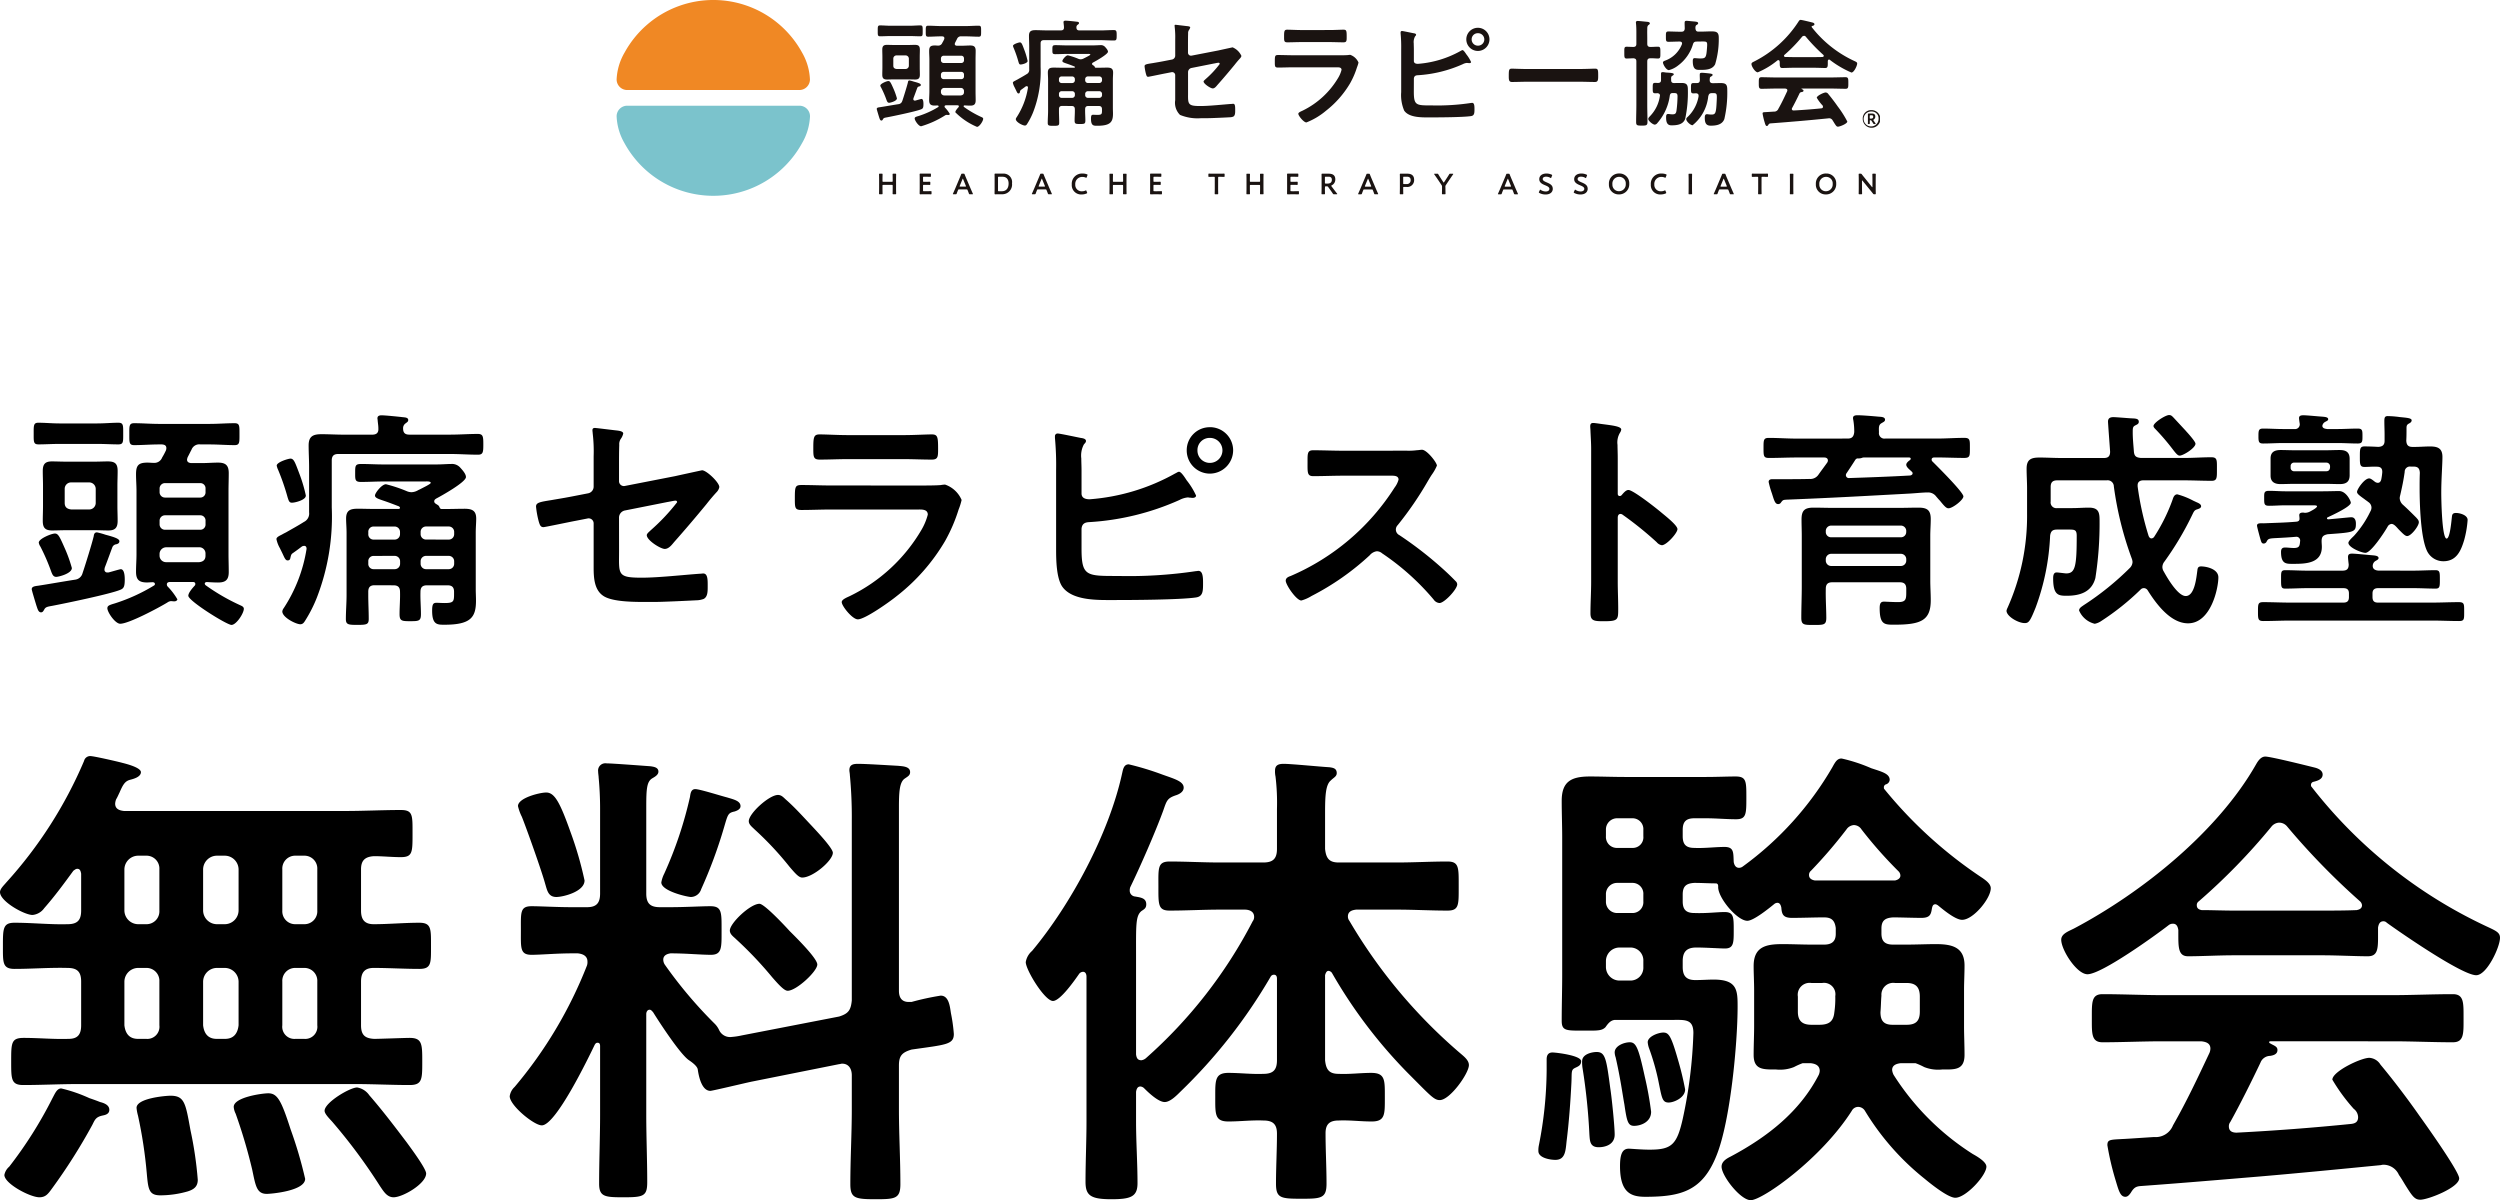
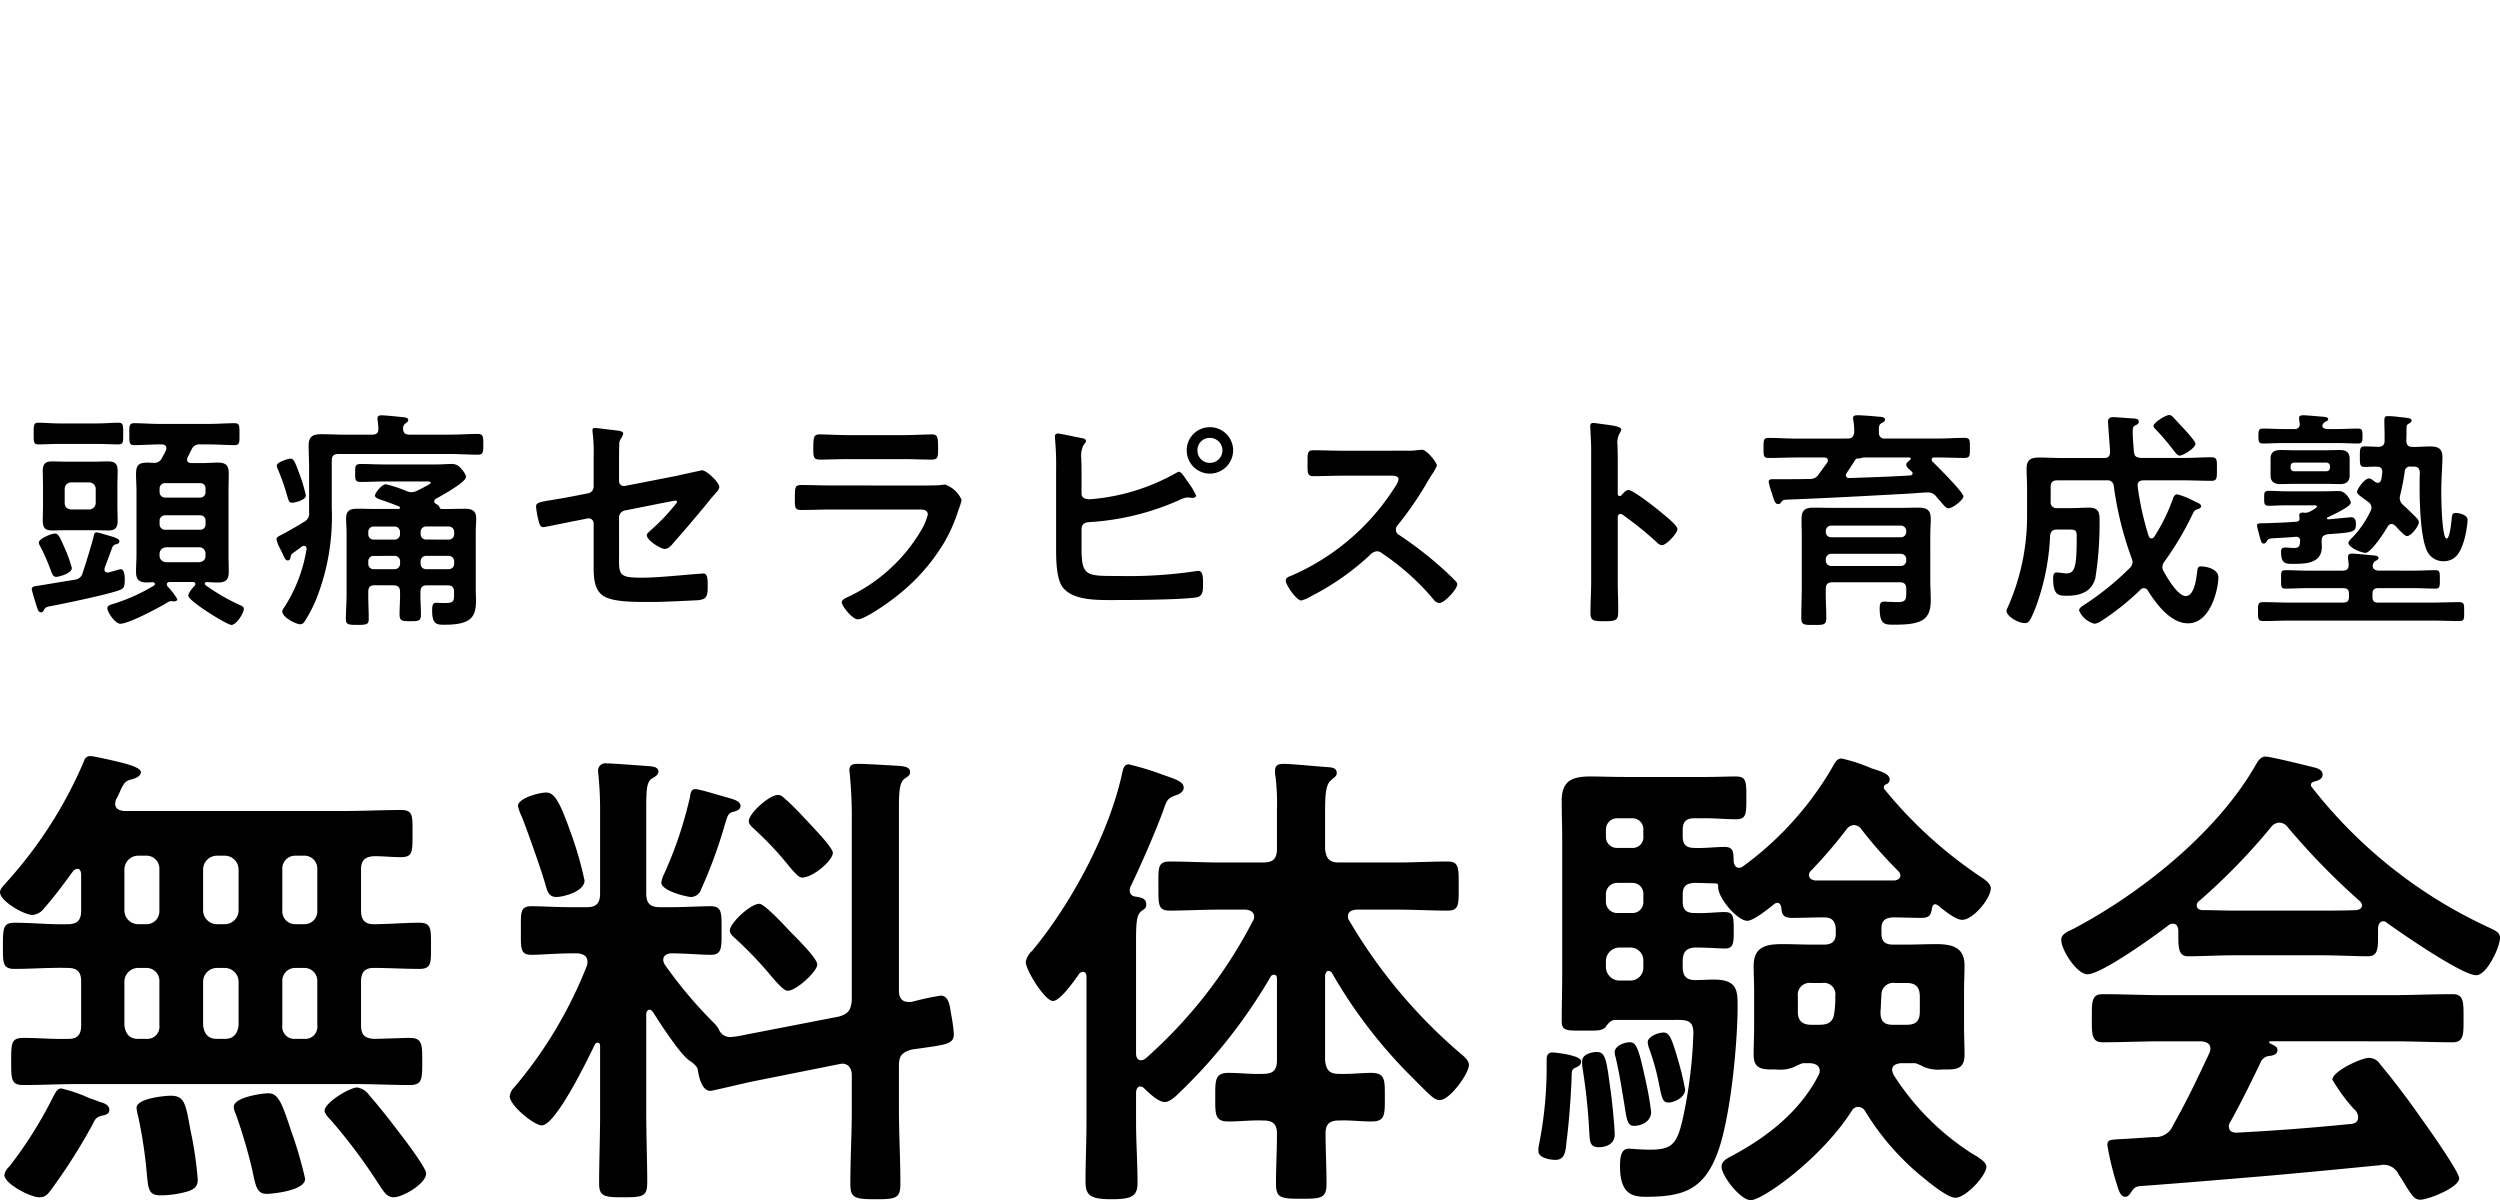
<svg xmlns="http://www.w3.org/2000/svg" width="257.25" height="123.5" viewBox="0 0 257.25 123.5">
  <defs>
    <clipPath id="a">
-       <rect width="130" height="20.143" fill="none" />
-     </clipPath>
+       </clipPath>
  </defs>
  <g transform="translate(-59.55 -257)">
    <path d="M-121.056-4.3a14.289,14.289,0,0,0-.648-1.848c-.6-1.368-.744-1.7-1.1-1.7-.336,0-1.656.528-1.656.936a.985.985,0,0,0,.168.408,20.963,20.963,0,0,1,1.128,2.616c.1.24.192.5.5.5C-122.448-3.384-121.056-3.72-121.056-4.3Zm.336,1.2c-1.248.192-2.856.48-3.816.624-.384.048-.648.1-.648.36,0,.12.408,1.44.48,1.68.12.336.192.7.48.7.168,0,.24-.144.312-.264.144-.288.312-.312.84-.408,1.392-.264,5.88-1.2,6.96-1.632.384-.144.5-.312.5-1.08,0-.288-.024-1.056-.408-1.056-.12,0-1.056.288-1.272.336h-.12a.277.277,0,0,1-.288-.288.863.863,0,0,1,.048-.264c.144-.36.624-1.68.744-1.992a.5.5,0,0,1,.432-.36c.168-.048.312-.12.312-.312,0-.264-.552-.432-1.44-.672a8.011,8.011,0,0,0-.864-.24c-.24,0-.312.168-.336.384-.144.648-.888,3.048-1.152,3.816A.9.9,0,0,1-120.72-3.1Zm12.768-3.336a.636.636,0,0,1,.648.672v.192c0,.432-.24.624-.648.672h-3.408a.671.671,0,0,1-.672-.672V-5.76a.687.687,0,0,1,.672-.672Zm.1-3.288a.536.536,0,0,1,.552.576v.336a.536.536,0,0,1-.552.576h-3.6a.555.555,0,0,1-.576-.576v-.336a.555.555,0,0,1,.576-.576Zm.552-2.4a.536.536,0,0,1-.552.576h-3.6a.555.555,0,0,1-.576-.576v-.336a.555.555,0,0,1,.576-.576h3.6a.536.536,0,0,1,.552.576Zm-5.3,9.624a18.412,18.412,0,0,1-4.056,1.848c-.576.168-.72.24-.744.456-.048.384.792,1.632,1.32,1.632.888,0,3.984-1.656,4.848-2.184a.76.76,0,0,1,.36-.144c.12,0,.24.024.36.024.168,0,.312-.1.312-.216a6.663,6.663,0,0,0-1.008-1.32.335.335,0,0,1-.072-.216c0-.168.144-.24.312-.24h2.376c.12,0,.24.048.24.192a.236.236,0,0,1-.072.192c-.216.24-.648.72-.648,1.032,0,.528,3.96,3,4.44,3,.5,0,1.272-1.2,1.272-1.656,0-.24-.264-.312-.456-.408A20.917,20.917,0,0,1-107.28-2.52a.243.243,0,0,1-.1-.168c0-.12.12-.168.216-.168.384.024.768.048,1.152.048.768,0,1.1-.264,1.1-1.08,0-.624-.024-1.248-.024-1.848v-6.48c0-.624.024-1.224.024-1.848,0-.816-.336-1.08-1.1-1.08-.552,0-1.1.048-1.632.048h-1.152c-.216-.024-.408-.1-.408-.36a1.082,1.082,0,0,1,.072-.264c.144-.264.24-.48.384-.744a.856.856,0,0,1,.936-.552h.936c.864,0,1.728.072,2.568.072.528,0,.5-.288.5-1.128s.024-1.128-.5-1.128c-.864,0-1.7.072-2.568.072H-112.1c-.84,0-1.7-.072-2.544-.072-.528,0-.5.288-.5,1.128s-.024,1.128.5,1.128c.84,0,1.7-.072,2.544-.072h.336c.168.024.432.048.432.384a.71.71,0,0,1-.048.24,6.841,6.841,0,0,1-.384.72.859.859,0,0,1-.888.552c-.216,0-.408-.024-.624-.024-.936,0-1.176.288-1.176,1.2,0,.576.048,1.152.048,1.728v6.48c0,.6-.048,1.2-.048,1.824,0,.816.312,1.1,1.128,1.1.192,0,.384-.024.576-.024.12,0,.24.048.24.192A.162.162,0,0,1-112.608-2.5Zm-8.52-7.824c-.432-.048-.672-.24-.672-.672v-1.44a.656.656,0,0,1,.672-.672h1.848a.671.671,0,0,1,.672.672v1.44a.671.671,0,0,1-.672.672Zm4.752-2.424c0-.5.024-1.008.024-1.536,0-.744-.264-.984-1.008-.984-.432,0-.888.024-1.32.024h-3.048c-.456,0-.912-.024-1.392-.024-.7,0-.936.288-.936.984,0,.528.024,1.032.024,1.536v2.064c0,.5-.024,1.008-.024,1.536,0,.7.24.984.96.984.456,0,.912-.024,1.368-.024h3.048c.456,0,.912.024,1.392.024.7,0,.936-.312.936-.984,0-.528-.024-1.032-.024-1.536Zm-2.064-4.32c.768,0,1.488.048,2.16.048.528,0,.5-.264.5-1.1,0-.864.024-1.128-.5-1.128-.672,0-1.416.072-2.16.072h-3.912c-.72,0-1.464-.072-2.16-.072-.5,0-.48.288-.48,1.128s-.024,1.1.5,1.1c.648,0,1.392-.048,2.136-.048Zm21.456,5.328a14.974,14.974,0,0,0-.648-2.208c-.456-1.2-.576-1.608-.936-1.608-.216,0-1.416.36-1.416.72a1.822,1.822,0,0,0,.144.432,23.585,23.585,0,0,1,.984,2.856c.1.288.144.528.432.528C-98.088-11.016-96.984-11.3-96.984-11.736Zm-1.368,5.928c.312-.216.672-.48.984-.72a.7.7,0,0,1,.216-.048c.12,0,.24.072.24.312a15.525,15.525,0,0,1-2.352,6.1.683.683,0,0,0-.144.336c0,.624,1.416,1.32,1.848,1.32.24,0,.36-.144.48-.336a14.106,14.106,0,0,0,1.224-2.4,23.071,23.071,0,0,0,1.536-9.288V-15.36c0-.456.192-.672.672-.672H-82.1c.936,0,1.872.072,2.832.072.528,0,.552-.264.552-1.056,0-.816-.024-1.08-.576-1.08-.936,0-1.872.072-2.808.072h-4.224c-.432,0-.648-.168-.648-.648a.6.6,0,0,1,.24-.5c.192-.144.288-.192.288-.36,0-.264-.36-.264-.552-.288-.408-.048-1.824-.192-2.184-.192-.216,0-.432.048-.432.312,0,.072.024.144.024.216.024.312.072.528.072.84.024.456-.216.624-.648.624h-2.856c-.792,0-1.584-.048-2.352-.048-.864,0-1.32.216-1.32,1.152,0,.744.048,1.488.048,2.256v4.632a.951.951,0,0,1-.528.984c-.6.384-1.224.72-1.848,1.08-.144.072-.288.144-.408.216-.336.168-.576.288-.576.48a3.142,3.142,0,0,0,.36.936c.1.216.24.48.336.7.168.36.264.552.456.552s.264-.12.288-.288C-98.5-5.64-98.472-5.712-98.352-5.808Zm13.176.84a.555.555,0,0,1,.576-.576h2.3a.555.555,0,0,1,.576.576v.216a.555.555,0,0,1-.576.576h-2.3a.555.555,0,0,1-.576-.576Zm-2.688-.576a.555.555,0,0,1,.576.576v.216a.555.555,0,0,1-.576.576H-90a.536.536,0,0,1-.552-.576v-.216A.536.536,0,0,1-90-5.544Zm3.264-1.68a.555.555,0,0,1-.576-.576v-.192a.555.555,0,0,1,.576-.576h2.3a.555.555,0,0,1,.576.576V-7.8a.555.555,0,0,1-.576.576ZM-87.288-7.8a.555.555,0,0,1-.576.576H-90a.536.536,0,0,1-.552-.576v-.192A.536.536,0,0,1-90-8.568h2.136a.555.555,0,0,1,.576.576Zm-.672,5.28c.48,0,.672.216.672.672.024.768-.048,1.536-.048,2.3,0,.7.24.72,1.1.72.888,0,1.1-.024,1.1-.72,0-.768-.072-1.536-.048-2.3,0-.456.192-.672.672-.672h2.112c.48,0,.672.216.672.672v.264c0,.744-.072.888-.984.888-.288,0-.6-.024-.816-.024-.336,0-.456.12-.456.816,0,1.464.552,1.44,1.272,1.44,2.712,0,3.24-.768,3.24-2.472,0-.408-.024-.792-.024-1.176V-7.9c0-.576.048-1.056.048-1.488,0-.84-.456-1.008-1.2-1.008-.624,0-1.248.024-1.872.024h-.48c-.144,0-.192-.1-.24-.216-.072-.168-.168-.192-.312-.288-.12-.072-.216-.144-.216-.288s.1-.216.216-.288c.5-.264,3.048-1.68,3.048-2.208,0-.336-.384-.744-.6-.984a1.133,1.133,0,0,0-.936-.36c-.408,0-.912.048-1.536.048h-5.424c-.768,0-1.512-.048-2.28-.048-.624,0-.624.192-.624.912,0,.7-.024.936.6.936.768,0,1.536-.048,2.3-.048h4.176c.24,0,.7-.048.7.144,0,.12-.72.456-1.128.672a2.139,2.139,0,0,0-.24.12,1.416,1.416,0,0,1-.6.168,1.308,1.308,0,0,1-.528-.12,14.43,14.43,0,0,0-2.112-.7c-.432,0-1.128.912-1.128,1.152s.264.336.984.576c.36.12.864.312,1.488.552.048.048.1.072.1.144,0,.1-.1.12-.168.12h-2.328c-.624,0-1.224-.024-1.848-.024-.744,0-1.2.144-1.2,1.008,0,.456.048.912.048,1.512v6.36c0,.816-.072,1.656-.072,2.472,0,.576.264.6,1.176.6.984,0,1.176-.048,1.176-.624,0-.816-.048-1.632-.048-2.448v-.336c0-.456.192-.672.648-.672Zm23.208-6.936a.752.752,0,0,1,.624-.768l4.344-.864c.168-.024.7-.144.84-.144a.152.152,0,0,1,.168.168,20.76,20.76,0,0,1-2.688,2.856c-.168.168-.432.36-.432.528,0,.528,1.416,1.416,1.848,1.416.408,0,.72-.408.96-.7,1.128-1.272,2.232-2.568,3.336-3.912.336-.432.7-.864,1.08-1.272a1.011,1.011,0,0,0,.24-.48c0-.48-1.32-1.728-1.776-1.728-.024,0-2.448.528-2.76.6l-5.16,1.008a.5.5,0,0,1-.624-.5V-14.9c0-.7,0-1.368.024-2.064a.965.965,0,0,1,.192-.672,1.525,1.525,0,0,0,.216-.5c0-.24-.456-.288-.624-.312-.264-.024-2.16-.264-2.28-.264-.192,0-.264.072-.264.24,0,.1.024.216.024.288a15.806,15.806,0,0,1,.1,2.4v3.1a.7.7,0,0,1-.576.7l-1.728.336c-.864.168-1.512.264-2.04.36-1.224.192-1.584.264-1.584.672a9.329,9.329,0,0,0,.288,1.56c.1.312.168.552.48.552.144,0,2.88-.576,3.288-.648l1.224-.24a.515.515,0,0,1,.648.5v4.536c0,1.08.072,2.28.96,2.9.792.576,2.712.648,4.152.648h1.176c.792,0,3.36-.12,4.248-.168a2.3,2.3,0,0,0,.792-.144c.432-.24.408-.816.408-1.416,0-.552,0-1.2-.456-1.2-.1,0-.24.024-.336.024-1.728.12-4.272.408-6,.408-2.568,0-2.328-.336-2.328-2.832Zm21.864-3.336c-1.032,0-2.064-.048-3.072-.048-.672,0-.7.168-.7,1.392,0,.936,0,1.176.672,1.176,1.032,0,2.04-.048,3.048-.048h8.928c.384,0,1.032-.048,1.032.528a6.155,6.155,0,0,1-.648,1.56,17.27,17.27,0,0,1-7.368,6.816c-.24.12-.84.336-.84.624,0,.408,1.1,1.776,1.656,1.776.744,0,3.336-1.848,4.008-2.4A20.038,20.038,0,0,0-31.2-7.08a16.7,16.7,0,0,0,1.392-3.24A6.154,6.154,0,0,0-29.5-11.3a2.858,2.858,0,0,0-1.7-1.584,2.645,2.645,0,0,0-.432.048c-.5.048-1.608.048-2.16.048Zm1.608-5.184c-.936,0-2.16-.072-2.832-.072-.6,0-.648.288-.648,1.416,0,.888,0,1.176.672,1.176.936,0,1.872-.048,2.808-.048h5.88c.936,0,1.872.048,2.832.048.648,0,.648-.312.648-1.128,0-1.2-.048-1.464-.648-1.464-.624,0-1.848.072-2.832.072Zm37.32.288a1.286,1.286,0,0,1,1.3,1.272,1.291,1.291,0,0,1-1.3,1.3,1.27,1.27,0,0,1-1.272-1.3A1.25,1.25,0,0,1-3.96-17.688Zm0-1.1a2.366,2.366,0,0,0-2.376,2.376,2.387,2.387,0,0,0,2.376,2.4,2.407,2.407,0,0,0,2.4-2.4A2.387,2.387,0,0,0-3.96-18.792Zm-13.2,10.44c.048-.48.312-.648.768-.672A26.536,26.536,0,0,0-7.08-11.3a2.257,2.257,0,0,1,.864-.264c.048,0,.12.024.192.024.1,0,.192.024.288.024.144,0,.36-.048.36-.24a7.42,7.42,0,0,0-.96-1.56c-.144-.216-.552-.888-.792-.888-.12,0-.264.12-.384.168a21.242,21.242,0,0,1-8.808,2.664c-.432,0-.84-.12-.84-.6v-2.352c0-.456-.024-.864-.024-1.248a2.423,2.423,0,0,1,.264-1.44c.12-.144.216-.216.216-.36,0-.24-.36-.288-.528-.312-.384-.072-2.16-.456-2.376-.456a.269.269,0,0,0-.288.264v.192a30.775,30.775,0,0,1,.12,3.336v8.136c0,1.056.024,2.928.624,3.816,1.032,1.488,3.72,1.392,5.328,1.392,1.872,0,6.768-.024,8.424-.264.744-.1.744-.648.744-1.512,0-.648-.048-1.224-.48-1.224-.072,0-.168.024-.24.024a46.591,46.591,0,0,1-7.992.5c-3.312,0-3.792.048-3.792-2.856ZM9.792-16.368c-1.056,0-2.088-.048-3.12-.048-.6,0-.576.36-.576,1.2,0,1.1-.048,1.464.6,1.464,1.032,0,2.064-.048,3.1-.048H14.76c.36,0,.7.048.7.408a2.37,2.37,0,0,1-.408.816,23.8,23.8,0,0,1-10.7,9.1c-.216.072-.5.192-.5.48,0,.432,1.1,2.04,1.608,2.04A4.02,4.02,0,0,0,6.5-1.416a26.716,26.716,0,0,0,6-4.2,1.15,1.15,0,0,1,.72-.408.846.846,0,0,1,.552.216,25.525,25.525,0,0,1,5.3,4.752.8.8,0,0,0,.6.36c.5,0,1.824-1.416,1.824-1.92a.458.458,0,0,0-.168-.336c-.552-.576-1.152-1.128-1.728-1.632a38.541,38.541,0,0,0-4.056-3.1.641.641,0,0,1-.36-.576.656.656,0,0,1,.192-.456,34.792,34.792,0,0,0,3.12-4.56c.1-.168.24-.408.384-.624a4.645,4.645,0,0,0,.528-.936c0-.312-1.032-1.632-1.536-1.632-.144,0-.384.048-.528.048a6.453,6.453,0,0,1-1.032.048Zm28.632,4.56a.261.261,0,0,1-.216.1c-.072,0-.192-.048-.192-.24v-3.6c0-.6-.024-1.056-.024-1.416a1.93,1.93,0,0,1,.264-1.272.707.707,0,0,0,.12-.312c0-.336-.984-.432-2.064-.576-.168-.024-.672-.1-.816-.1-.24,0-.312.12-.312.36,0,.1.024.312.024.432.024.6.072,1.248.072,1.872V-2.88c0,1.08-.072,2.16-.072,3.24,0,.792.408.816,1.368.816,1.464,0,1.488-.144,1.488-1.248,0-.96-.048-1.9-.048-2.856V-9.48c0-.192.072-.384.288-.384a.426.426,0,0,1,.24.1,35.6,35.6,0,0,1,3.48,2.808.872.872,0,0,0,.528.312c.48,0,1.608-1.248,1.608-1.656s-1.344-1.44-1.68-1.728c-.48-.408-2.88-2.3-3.36-2.3C38.856-12.336,38.592-12,38.424-11.808Zm21,6.624A.555.555,0,0,1,60-5.76h7.128a.555.555,0,0,1,.576.576v.1a.555.555,0,0,1-.576.576H60a.555.555,0,0,1-.576-.576ZM67.7-8.016a.536.536,0,0,1-.576.552H60a.536.536,0,0,1-.576-.552v-.072A.555.555,0,0,1,60-8.664h7.128a.555.555,0,0,1,.576.576ZM59.424-2.16c0-.456.192-.672.672-.672h6.936c.48,0,.672.216.672.672v.336c0,.72-.024,1.032-.84,1.032-.528,0-1.344-.048-1.44-.048-.336,0-.456.168-.456.672,0,1.728.528,1.7,1.512,1.7,2.736,0,3.744-.432,3.744-2.52,0-.672-.048-1.344-.048-2.016V-7.608c0-.576.048-1.152.048-1.728,0-.936-.384-1.176-1.272-1.176-.648,0-1.32.024-1.968.024H60.12c-.648,0-1.3-.024-1.944-.024-.936,0-1.248.288-1.248,1.224,0,.576.024,1.128.024,1.7V-2.4c0,1.08-.048,2.16-.048,3.216,0,.744.264.744,1.272.744,1.056,0,1.3,0,1.3-.744C59.472-.168,59.4-1.152,59.424-2.16Zm3.168-13.392a.3.3,0,0,1,.144-.024,1.057,1.057,0,0,0,.384-.048.565.565,0,0,1,.192-.048h4.68c.072,0,.168.024.168.12a.171.171,0,0,1-.072.144c-.144.1-.384.288-.384.48,0,.264.384.528.552.7.072.072.1.1.1.192,0,.072-.048.168-.24.216-2.088.12-4.176.192-6.288.264a.3.3,0,0,1-.336-.288.335.335,0,0,1,.072-.216c.288-.432.576-.864.864-1.32l.024-.048.072-.072C62.544-15.528,62.568-15.528,62.592-15.552Zm-6.168-2.064c-.96,0-1.9-.072-2.856-.072-.552,0-.552.216-.552,1.032,0,.84,0,1.032.576,1.032.96,0,1.9-.048,2.832-.048h2.832c.192,0,.384.072.384.312a.387.387,0,0,1-.072.216c-.288.408-.6.816-.888,1.224a1.007,1.007,0,0,1-.936.456c-.96.024-1.9.024-2.832.024h-.984c-.192,0-.384.048-.384.288a8.893,8.893,0,0,0,.336,1.176c.24.768.336,1.1.648,1.1a.333.333,0,0,0,.288-.168c.192-.264.24-.264.552-.288,4.872-.192,7.752-.36,12.624-.624.528-.024,1.416-.12,1.944-.12a1.024,1.024,0,0,1,.84.408c.144.168.264.312.384.432.432.528.648.792.888.792.432,0,1.536-.864,1.536-1.224,0-.432-2.712-3.12-3.168-3.576a.261.261,0,0,1-.1-.216c0-.168.144-.216.288-.216h.24c.936,0,1.9.048,2.832.048.6,0,.576-.24.576-1.032s.024-1.032-.576-1.032c-.936,0-1.9.072-2.832.072h-5.3a.564.564,0,0,1-.648-.648c-.024-.528-.024-.768.264-.936.192-.12.36-.168.36-.36,0-.312-.48-.288-.7-.312-.5-.048-1.68-.144-2.136-.144-.168,0-.456.024-.456.264a.665.665,0,0,0,.024.216,7.106,7.106,0,0,1,.1,1.248c-.048.456-.216.672-.672.672Zm41.04.528c0-.192-.5-.768-.816-1.128-.1-.1-.168-.192-.216-.24l-1.224-1.32c-.144-.144-.24-.264-.456-.264-.384,0-1.608.792-1.608,1.128,0,.12.12.24.192.312a23.442,23.442,0,0,1,1.68,1.944c.384.5.6.792.816.792C96.216-15.864,97.464-16.656,97.464-17.088ZM88.32-13.32a.639.639,0,0,1,.744.624,34.837,34.837,0,0,0,1.824,7.368,1.261,1.261,0,0,1,.1.408.921.921,0,0,1-.264.6A29.2,29.2,0,0,1,85.968-.48c-.192.144-.48.288-.48.552A2.347,2.347,0,0,0,87.1,1.44a1.842,1.842,0,0,0,.672-.288A26.06,26.06,0,0,0,91.8-2.064a.469.469,0,0,1,.36-.168.487.487,0,0,1,.408.264C93.432-.6,94.9,1.392,96.7,1.392c2.352,0,3.12-3.6,3.12-4.728,0-.864-1.224-1.128-1.776-1.128-.288,0-.36.144-.384.408-.1.7-.264,2.64-1.2,2.64-.816,0-1.9-1.872-2.256-2.52a.865.865,0,0,1-.144-.48.93.93,0,0,1,.216-.552,31.419,31.419,0,0,0,2.784-4.656c.24-.48.264-.624.6-.72.144-.048.384-.12.384-.312,0-.216-.288-.336-.456-.408-.1-.048-.216-.1-.36-.168a7.7,7.7,0,0,0-1.632-.648c-.288,0-.408.288-.48.528a18.442,18.442,0,0,1-1.9,3.84.366.366,0,0,1-.288.168c-.144,0-.24-.144-.288-.264A30.564,30.564,0,0,1,91.512-12.7v-.12c0-.36.264-.5.576-.5h4.2c.936,0,1.872.048,2.832.048.576,0,.552-.312.552-1.2,0-.912.048-1.224-.576-1.224-.936,0-1.872.072-2.808.072h-4.44c-.48-.048-.672-.168-.72-.648-.048-.672-.12-1.32-.12-1.968,0-.432,0-.6.24-.72.168-.1.384-.144.384-.384,0-.36-.384-.336-.84-.36-.384-.024-1.512-.12-1.776-.12-.312,0-.552.1-.552.456,0,.192.216,3.024.216,3.1,0,.456-.192.648-.624.648H83.664c-.744,0-1.512-.048-2.256-.048-.888,0-1.32.216-1.32,1.152,0,.672.048,1.344.048,2.016v2.64A23.156,23.156,0,0,1,78.12-.192a1.016,1.016,0,0,0-.1.288c0,.576,1.2,1.272,1.872,1.272.408,0,.552-.168,1.128-1.608a24.258,24.258,0,0,0,1.488-7.392c.072-.456.24-.624.72-.624H84.5c.552,0,.744.048.744.648,0,3.12-.144,3.864-1.08,3.864-.12,0-.84-.1-.984-.1-.336,0-.36.36-.36.624,0,1.728.552,1.776,1.392,1.776,1.344,0,2.568-.36,2.952-1.824a36.165,36.165,0,0,0,.432-5.9c0-.816-.072-1.344-1.1-1.344-.552,0-1.128.048-1.7.048h-1.56a.588.588,0,0,1-.672-.672v-1.512c0-.48.216-.672.672-.672Zm19.32-.936a.353.353,0,0,1-.384-.384v-.144a.347.347,0,0,1,.384-.36h3.288a.374.374,0,0,1,.384.36v.144c-.024.24-.144.384-.384.384Zm5.688-1.272c0-.72-.408-.912-1.032-.912-.48,0-.96.024-1.44.024h-3.192c-.48,0-.96-.024-1.44-.024-.6,0-1.032.192-1.032.864V-13.8c0,.648.432.864,1.008.864.5,0,.984-.024,1.464-.024h3.192c.48,0,.96.024,1.464.024.624,0,1.008-.216,1.008-.912Zm-2.808-3.408a.544.544,0,0,1,.264-.384c.168-.1.336-.144.336-.288,0-.24-.408-.24-.576-.264-.432-.024-1.584-.144-1.968-.144-.216,0-.456.024-.456.288,0,.072.048.456.072.576a.485.485,0,0,1-.552.552h-1.128c-.7,0-1.392-.048-2.088-.048-.456,0-.48.192-.48.768s.024.768.48.768c.7,0,1.392-.048,2.088-.048h5.568c.7,0,1.392.048,2.088.048.48,0,.48-.216.48-.768s0-.768-.48-.768c-.7,0-1.392.048-2.088.048H111C110.928-18.624,110.52-18.624,110.52-18.936Zm8.016,7.128c.192-.84.336-1.512.456-2.376a.538.538,0,0,1,.624-.552h.288c.456,0,.624.192.648.648-.024.528-.024,1.032-.024,1.56,0,1.608.1,5.04.744,6.432a1.856,1.856,0,0,0,1.7,1.1c1.344,0,1.8-1.056,2.136-2.16a10.571,10.571,0,0,0,.36-2.088c0-.5-.792-.72-1.2-.72-.264,0-.384.1-.408.336-.048.336-.192,2.3-.552,2.3-.48,0-.552-3.936-.552-4.752,0-1.368.12-2.832.12-3.648,0-.888-.48-1.08-1.272-1.08-.528,0-1.056.048-1.584.048h-.216c-.432,0-.624-.168-.648-.648.024-.408.024-.84.024-1.272,0-.24.024-.36.24-.48.144-.072.288-.168.288-.336,0-.24-.528-.264-1.224-.336a10.509,10.509,0,0,0-1.224-.1c-.312,0-.36.144-.36.528,0,.48.024.936.024,1.392v.624c0,.432-.216.6-.648.624-.432-.024-1.032-.048-1.416-.048-.48,0-.48.264-.48,1.056s0,1.056.48,1.056c.432,0,.84-.048,1.272-.024.408,0,.576.192.552.6a6.085,6.085,0,0,1-.1.7c-.048.192-.144.36-.36.36a.565.565,0,0,1-.312-.12c-.216-.168-.408-.336-.576-.336-.48,0-1.248,1.1-1.248,1.392,0,.192.264.384.768.744.12.1.24.168.384.288a.7.7,0,0,1,.336.576.809.809,0,0,1-.12.408,10.357,10.357,0,0,1-1.68,2.5c-.144.144-.576.528-.576.72,0,.48,1.344,1.032,1.752,1.032.576,0,1.968-2.136,2.28-2.688a.513.513,0,0,1,.408-.288c.288,0,.576.408.768.6.384.384.624.648.84.648.408,0,1.2-1.032,1.2-1.416,0-.216-.144-.336-.264-.48-.456-.456-.888-.888-1.368-1.32a.968.968,0,0,1-.336-.7A1.651,1.651,0,0,1,118.536-11.808Zm-2.184,7.776c-.288,0-.648-.1-.648-.48a.594.594,0,0,1,.264-.5c.168-.1.336-.168.336-.312,0-.264-.48-.264-.648-.288-.384-.024-1.728-.168-2.064-.168-.264,0-.432.048-.432.36,0,.12.048.576.072.744,0,.48-.192.648-.648.648H108.96c-.744,0-1.488-.048-2.256-.048-.456,0-.432.216-.432.936,0,.768,0,.96.432.96.768,0,1.512-.048,2.256-.048h3.72c.408,0,.576.168.576.552v.36c0,.408-.168.576-.576.576h-5.424c-.936,0-1.872-.048-2.808-.048-.552,0-.552.192-.552.96s0,.984.552.984c.936,0,1.872-.048,2.808-.048h14.52c.936,0,1.872.048,2.808.048.552,0,.528-.192.528-.984,0-.744.024-.96-.552-.96-.936,0-1.848.048-2.784.048h-5.52c-.408,0-.576-.168-.576-.576v-.36c0-.384.192-.552.576-.552H119.9c.768,0,1.512.048,2.28.048.432,0,.432-.24.432-.936,0-.744,0-.96-.456-.96-.744,0-1.512.048-2.256.048Zm-5.28-3.744c2.736-.192,2.9-.216,2.9-1.1,0-.312-.1-.648-.48-.648-.12,0-2.016.192-2.352.216-.1,0-.144-.048-.144-.1,0-.072.048-.1.1-.12.408-.192,2.352-1.08,2.352-1.488,0-.192-.48-1.2-1.2-1.2-.576,0-1.128.024-1.7.024h-3.816c-.576,0-1.128-.048-1.7-.048-.528,0-.5.216-.5.768,0,.576,0,.768.5.768.576,0,1.128-.048,1.7-.048h2.88c.072,0,.36,0,.36.1,0,.144-.384.36-.7.528a1.115,1.115,0,0,1-.552.144c-.048,0-.12-.024-.192-.024-.192,0-.384.048-.384.264,0,.1.024.216.024.312.024.216-.072.336-.312.36-1.1.1-2.232.12-3.36.168-.336,0-.7-.048-.7.24,0,.12.288,1.176.336,1.344.1.312.12.5.36.5a.356.356,0,0,0,.312-.24c.168-.288.264-.288,1.2-.336.432-.024.984-.048,1.8-.12a.385.385,0,0,1,.432.408c-.048.5-.048.744-.648.744-.312,0-.6-.048-.912-.048s-.408.168-.408.456c0,1.3.576,1.224,1.32,1.224,1.272,0,2.88-.072,2.88-1.752,0-.192-.024-.384-.024-.6C110.448-7.536,110.616-7.68,111.072-7.776Z" transform="translate(188 319.748)" />
    <g transform="translate(123 257)">
      <g transform="translate(0 0)" clip-path="url(#a)">
        <path d="M18.8,9.264H1.092A1.092,1.092,0,0,1,0,8.172H0A6.008,6.008,0,0,1,.829,5.394a10.411,10.411,0,0,1,18.264.034,6.013,6.013,0,0,1,.8,2.744h0A1.092,1.092,0,0,1,18.8,9.264" transform="translate(0 0)" fill="#f08824" />
        <path d="M1.093,37.3H18.8A1.092,1.092,0,0,1,19.9,38.393h0a6.008,6.008,0,0,1-.829,2.777A10.411,10.411,0,0,1,.8,41.137,6.01,6.01,0,0,1,0,38.394H0A1.093,1.093,0,0,1,1.093,37.3" transform="translate(0 -26.423)" fill="#7bc3cc" />
-         <path d="M92.945,62.75c0,.174.009.5.009.523,0,.063-.018.075-.087.075h-.191c-.069,0-.087-.012-.087-.075,0-.021.009-.35.009-.523v-.921c0-.174-.009-.5-.009-.523,0-.063.018-.075.087-.075h.191c.069,0,.087.012.087.075,0,.021-.009.35-.009.523v.147c0,.075.015.089.09.089h.87c.075,0,.09-.015.09-.089v-.147c0-.174-.009-.5-.009-.523,0-.063.018-.075.087-.075h.191c.069,0,.087.012.087.075,0,.021-.009.35-.009.523v.921c0,.174.009.5.009.523,0,.063-.018.075-.087.075h-.191c-.069,0-.087-.012-.087-.075,0-.021.009-.35.009-.523v-.275c0-.075-.015-.09-.09-.09h-.87c-.075,0-.09.015-.09.09Zm4.538.284c.143,0,.413-.009.434-.009.063,0,.075.018.075.087v.155c0,.069-.012.087-.075.087-.021,0-.29-.006-.434-.006h-.23c-.141,0-.377.006-.4.006-.066,0-.084-.024-.084-.1,0-.167.006-.356.006-.5V61.82c0-.147,0-.347-.006-.5,0-.072.018-.1.084-.1.021,0,.257.006.4.006h.167c.143,0,.413-.006.434-.006.063,0,.075.018.075.086v.162c0,.069-.012.087-.075.087-.021,0-.29-.009-.434-.009h-.212c-.075,0-.09.015-.09.09v.341c0,.075.015.09.09.09h.149c.141,0,.413-.006.434-.006.063,0,.075.018.075.087V62.3c0,.069-.012.087-.075.087-.021,0-.293-.006-.434-.006h-.149c-.075,0-.09.015-.09.09v.476c0,.075.015.09.09.09Zm3.36-.185c-.078,0-.1.006-.125.072-.042.1-.081.2-.132.344-.027.072-.042.084-.12.084h-.209c-.048,0-.069-.006-.069-.03a.127.127,0,0,1,.018-.051c.093-.209.159-.359.221-.505l.428-1.014c.054-.129.116-.272.179-.434.027-.072.042-.084.12-.084h.129c.078,0,.093.012.12.084.063.162.122.305.176.431l.431,1.011c.066.155.132.3.224.511a.127.127,0,0,1,.018.051c0,.024-.021.03-.069.03h-.23c-.078,0-.093-.012-.12-.084-.051-.144-.09-.245-.132-.344-.027-.066-.045-.072-.125-.072Zm.054-.371a.133.133,0,0,0-.012.051c0,.027.021.033.069.033h.511c.048,0,.069-.006.069-.033a.133.133,0,0,0-.012-.051l-.278-.685c-.012-.03-.021-.048-.033-.048s-.021.015-.033.048Zm4.064.87c-.141,0-.377.006-.4.006-.066,0-.084-.024-.084-.1,0-.167.006-.356.006-.5V61.82c0-.147,0-.326-.006-.5,0-.072.018-.1.084-.1.021,0,.257.006.4.006h.368a.873.873,0,0,1,.945,1,1,1,0,0,1-1.041,1.121Zm-.129-.4c0,.075.015.09.09.09h.3c.47,0,.7-.32.7-.8,0-.4-.192-.691-.625-.691h-.374c-.075,0-.09.015-.09.09Zm4.139-.1c-.078,0-.1.006-.126.072-.042.1-.08.2-.132.344-.027.072-.042.084-.12.084h-.209c-.048,0-.069-.006-.069-.03a.127.127,0,0,1,.018-.051c.093-.209.159-.359.221-.505l.428-1.014c.054-.129.117-.272.179-.434.027-.072.042-.084.12-.084h.128c.078,0,.093.012.12.084.063.162.122.305.176.431l.43,1.011c.066.155.132.3.224.511a.129.129,0,0,1,.018.051c0,.024-.021.03-.069.03h-.23c-.078,0-.093-.012-.12-.084-.051-.144-.09-.245-.132-.344-.027-.066-.045-.072-.126-.072Zm.054-.371a.133.133,0,0,0-.012.051c0,.027.021.033.069.033h.511c.048,0,.069-.006.069-.033a.133.133,0,0,0-.012-.051l-.278-.685c-.012-.03-.021-.048-.033-.048s-.021.015-.033.048Zm4.985.73c0,.027-.021.042-.066.063a1.313,1.313,0,0,1-.505.1.961.961,0,0,1-1.017-1.026,1.054,1.054,0,0,1,1.127-1.127,1.18,1.18,0,0,1,.43.075c.045.018.066.033.066.06a.175.175,0,0,1-.015.057l-.066.179c-.018.045-.027.063-.051.063a.157.157,0,0,1-.06-.018.805.805,0,0,0-.32-.069.716.716,0,0,0-.751.771.658.658,0,0,0,.694.709.78.78,0,0,0,.347-.075.141.141,0,0,1,.06-.021c.024,0,.036.018.054.063l.057.143a.184.184,0,0,1,.015.057m2.646-.458c0,.174.009.5.009.523,0,.063-.018.075-.087.075h-.191c-.069,0-.087-.012-.087-.075,0-.021.009-.35.009-.523v-.921c0-.174-.009-.5-.009-.523,0-.063.018-.075.087-.075h.191c.069,0,.087.012.087.075,0,.021-.009.35-.009.523v.147c0,.075.015.089.09.089h.87c.075,0,.09-.015.09-.089v-.147c0-.174-.009-.5-.009-.523,0-.063.018-.075.087-.075h.192c.069,0,.087.012.087.075,0,.021-.009.35-.009.523v.921c0,.174.009.5.009.523,0,.063-.018.075-.087.075h-.192c-.069,0-.087-.012-.087-.075,0-.021.009-.35.009-.523v-.275c0-.075-.015-.09-.09-.09h-.87c-.075,0-.09.015-.09.09Zm4.538.284c.143,0,.413-.009.434-.009.063,0,.075.018.075.087v.155c0,.069-.012.087-.075.087-.021,0-.29-.006-.434-.006h-.23c-.141,0-.377.006-.4.006-.066,0-.084-.024-.084-.1,0-.167.006-.356.006-.5V61.82c0-.147,0-.347-.006-.5,0-.072.018-.1.084-.1.021,0,.257.006.4.006h.167c.144,0,.413-.006.434-.006.063,0,.075.018.075.086v.162c0,.069-.012.087-.075.087-.021,0-.29-.009-.434-.009h-.212c-.075,0-.09.015-.09.09v.341c0,.075.015.09.09.09h.15c.141,0,.413-.006.434-.006.063,0,.075.018.075.087V62.3c0,.069-.012.087-.075.087-.021,0-.293-.006-.434-.006h-.15c-.075,0-.09.015-.09.09v.476c0,.075.015.09.09.09Zm6.288-.284c0,.174.009.5.009.523,0,.063-.018.075-.087.075h-.188c-.069,0-.087-.012-.087-.075,0-.021.009-.35.009-.523V61.643c0-.075-.015-.09-.09-.09h-.093c-.126,0-.383.009-.4.009-.063,0-.075-.018-.075-.087v-.165c0-.069.012-.086.075-.086.021,0,.293.006.434.006h.652c.141,0,.413-.006.434-.006.063,0,.075.018.075.086v.165c0,.069-.012.087-.075.087-.021,0-.278-.009-.4-.009h-.1c-.075,0-.09.015-.09.09Zm3.269,0c0,.174.009.5.009.523,0,.063-.018.075-.087.075h-.192c-.069,0-.087-.012-.087-.075,0-.021.009-.35.009-.523v-.921c0-.174-.009-.5-.009-.523,0-.063.018-.075.087-.075h.192c.069,0,.087.012.087.075,0,.021-.009.35-.009.523v.147c0,.075.015.089.09.089h.87c.075,0,.09-.015.09-.089v-.147c0-.174-.009-.5-.009-.523,0-.063.018-.075.087-.075h.191c.069,0,.087.012.087.075,0,.021-.009.35-.009.523v.921c0,.174.009.5.009.523,0,.063-.018.075-.087.075h-.191c-.069,0-.087-.012-.087-.075,0-.021.009-.35.009-.523v-.275c0-.075-.015-.09-.09-.09h-.87c-.075,0-.09.015-.09.09Zm4.538.284c.144,0,.413-.009.434-.009.063,0,.075.018.075.087v.155c0,.069-.012.087-.075.087-.021,0-.29-.006-.434-.006h-.23c-.141,0-.377.006-.4.006-.066,0-.084-.024-.084-.1,0-.167.006-.356.006-.5V61.82c0-.147,0-.347-.006-.5,0-.072.018-.1.084-.1.021,0,.257.006.4.006h.167c.143,0,.413-.006.434-.006.063,0,.075.018.075.086v.162c0,.069-.012.087-.075.087-.021,0-.29-.009-.434-.009h-.212c-.075,0-.09.015-.09.09v.341c0,.075.015.09.09.09h.15c.141,0,.413-.006.433-.006.063,0,.075.018.075.087V62.3c0,.069-.012.087-.075.087-.021,0-.293-.006-.433-.006h-.15c-.075,0-.09.015-.09.09v.476c0,.075.015.09.09.09Zm3.182-.284c0,.174.009.5.009.523,0,.063-.018.075-.087.075h-.185c-.069,0-.087-.012-.087-.075,0-.021.009-.35.009-.523v-.927c0-.146,0-.335-.006-.5,0-.072.018-.1.084-.1.021,0,.257.006.4.006h.263c.386,0,.67.15.67.583a.655.655,0,0,1-.362.61c-.036.021-.054.036-.054.054a.11.11,0,0,0,.03.06l.1.132c.144.191.263.35.461.6a.1.1,0,0,1,.024.048c0,.021-.027.03-.072.03h-.248a.128.128,0,0,1-.137-.075c-.126-.191-.239-.347-.35-.5l-.12-.167a.141.141,0,0,0-.143-.072h-.1c-.075,0-.09.015-.09.09Zm0-.595c0,.075.015.09.09.09h.2c.224,0,.425-.1.425-.388,0-.26-.162-.317-.347-.317h-.278c-.075,0-.09.015-.09.09Zm4.071.694c-.078,0-.1.006-.125.072-.042.1-.081.2-.132.344-.027.072-.042.084-.12.084h-.209c-.048,0-.069-.006-.069-.03a.127.127,0,0,1,.018-.051c.093-.209.159-.359.221-.505l.428-1.014c.054-.129.117-.272.18-.434.027-.072.042-.084.12-.084h.129c.078,0,.093.012.12.084.063.162.122.305.176.431l.43,1.011c.066.155.132.3.225.511a.127.127,0,0,1,.018.051c0,.024-.021.03-.069.03h-.23c-.078,0-.093-.012-.12-.084-.051-.144-.09-.245-.132-.344-.027-.066-.045-.072-.125-.072Zm.054-.371a.133.133,0,0,0-.012.051c0,.027.021.033.069.033h.511c.048,0,.069-.006.069-.033a.133.133,0,0,0-.012-.051l-.278-.685c-.012-.03-.021-.048-.033-.048s-.021.015-.033.048Zm3.668.87c-.069,0-.087-.012-.087-.075,0-.021.009-.35.009-.523v-.927c0-.146,0-.332-.006-.5,0-.072.018-.1.084-.1.021,0,.257.006.4.006h.305c.425,0,.682.2.682.619a.7.7,0,0,1-.8.742h-.236c-.075,0-.09.015-.09.09v.069c0,.174.009.5.009.523,0,.063-.018.075-.087.075Zm.263-1.142c0,.075.015.09.09.09h.236a.388.388,0,0,0,.442-.413c0-.26-.17-.344-.392-.344h-.287c-.075,0-.09.015-.09.09Zm4.347.544c0,.174.009.5.009.523,0,.063-.018.075-.087.075H150.6c-.069,0-.087-.012-.087-.075,0-.021.009-.35.009-.523v-.188a.235.235,0,0,0-.051-.164l-.341-.512c-.117-.173-.245-.359-.4-.577a.108.108,0,0,1-.018-.048c0-.021.024-.03.069-.03h.233a.12.12,0,0,1,.134.078c.1.167.2.317.3.475l.2.308c.018.03.033.045.048.045s.027-.015.048-.045l.206-.314c.1-.155.2-.3.3-.469a.12.12,0,0,1,.134-.078h.221c.045,0,.069.009.069.03a.108.108,0,0,1-.018.048c-.153.215-.269.386-.395.574l-.344.517a.235.235,0,0,0-.051.164Zm6.055.1c-.078,0-.1.006-.125.072-.042.1-.081.2-.132.344-.027.072-.042.084-.12.084h-.209c-.048,0-.069-.006-.069-.03a.127.127,0,0,1,.018-.051c.093-.209.159-.359.221-.505l.428-1.014c.054-.129.116-.272.179-.434.027-.072.042-.084.12-.084h.129c.078,0,.093.012.12.084.063.162.122.305.176.431l.431,1.011c.066.155.132.3.224.511a.127.127,0,0,1,.018.051c0,.024-.021.03-.069.03h-.23c-.078,0-.093-.012-.12-.084-.051-.144-.09-.245-.132-.344-.027-.066-.045-.072-.125-.072Zm.054-.371a.133.133,0,0,0-.012.051c0,.027.021.033.069.033h.511c.048,0,.069-.006.069-.033a.133.133,0,0,0-.012-.051l-.278-.685c-.012-.03-.021-.048-.033-.048s-.021.015-.033.048Zm4.939.278c0,.386-.29.613-.751.613a1.343,1.343,0,0,1-.628-.155c-.039-.021-.057-.039-.057-.066a.156.156,0,0,1,.018-.06l.075-.155c.018-.039.03-.06.051-.06a.118.118,0,0,1,.057.029.933.933,0,0,0,.511.156c.224,0,.371-.1.371-.272s-.192-.266-.44-.368c-.29-.12-.6-.266-.6-.625s.3-.583.75-.583a1.307,1.307,0,0,1,.514.111c.042.021.063.036.063.062a.176.176,0,0,1-.015.057l-.069.176c-.018.042-.03.063-.048.063a.123.123,0,0,1-.06-.027.869.869,0,0,0-.425-.117c-.239,0-.356.1-.356.245s.155.233.4.338c.314.132.631.278.631.637m3.6,0c0,.386-.29.613-.751.613a1.343,1.343,0,0,1-.628-.155c-.039-.021-.057-.039-.057-.066a.156.156,0,0,1,.018-.06l.075-.155c.018-.039.03-.06.051-.06a.118.118,0,0,1,.057.029.933.933,0,0,0,.511.156c.224,0,.371-.1.371-.272s-.192-.266-.44-.368c-.29-.12-.6-.266-.6-.625s.3-.583.75-.583a1.306,1.306,0,0,1,.514.111c.042.021.063.036.063.062a.176.176,0,0,1-.015.057l-.069.176c-.018.042-.03.063-.048.063a.123.123,0,0,1-.06-.027.869.869,0,0,0-.425-.117c-.239,0-.356.1-.356.245s.155.233.4.338c.314.132.631.278.631.637m4.283-.493a1.044,1.044,0,0,1-1.073,1.1,1,1,0,0,1-1.02-1.062,1.027,1.027,0,0,1,1.068-1.092,1,1,0,0,1,1.026,1.05m-1.734.045a.669.669,0,0,0,.673.73.7.7,0,0,0,.7-.756.668.668,0,0,0-.676-.724.692.692,0,0,0-.7.75m5.542.9c0,.027-.021.042-.066.063a1.314,1.314,0,0,1-.505.1.961.961,0,0,1-1.017-1.026,1.054,1.054,0,0,1,1.127-1.127,1.181,1.181,0,0,1,.43.075c.045.018.066.033.066.06a.183.183,0,0,1-.015.057l-.066.179c-.018.045-.027.063-.051.063a.156.156,0,0,1-.06-.018.805.805,0,0,0-.32-.069.715.715,0,0,0-.75.771.658.658,0,0,0,.694.709.78.78,0,0,0,.347-.075.14.14,0,0,1,.06-.021c.024,0,.036.018.054.063l.057.143a.184.184,0,0,1,.015.057m2.382.141c-.069,0-.087-.012-.087-.075,0-.021.009-.35.009-.523v-.921c0-.174-.009-.5-.009-.523,0-.063.018-.075.087-.075h.191c.069,0,.087.012.087.075,0,.021-.009.35-.009.523v.921c0,.174.009.5.009.523,0,.063-.018.075-.087.075Zm3.16-.5c-.078,0-.1.006-.125.072-.042.1-.081.2-.132.344-.027.072-.042.084-.12.084h-.209c-.048,0-.069-.006-.069-.03a.127.127,0,0,1,.018-.051c.093-.209.159-.359.221-.505l.428-1.014c.054-.129.117-.272.18-.434.027-.072.042-.084.12-.084h.129c.078,0,.092.012.12.084.063.162.122.305.176.431l.43,1.011c.066.155.132.3.224.511a.129.129,0,0,1,.018.051c0,.024-.021.03-.069.03h-.23c-.078,0-.092-.012-.12-.084-.051-.144-.09-.245-.132-.344-.027-.066-.045-.072-.126-.072Zm.054-.371a.133.133,0,0,0-.012.051c0,.027.021.033.069.033h.511c.048,0,.069-.006.069-.033a.132.132,0,0,0-.012-.051l-.278-.685c-.012-.03-.021-.048-.033-.048s-.021.015-.033.048Zm4.208.272c0,.174.009.5.009.523,0,.063-.018.075-.087.075h-.188c-.069,0-.087-.012-.087-.075,0-.021.009-.35.009-.523V61.643c0-.075-.015-.09-.09-.09h-.093c-.126,0-.383.009-.4.009-.063,0-.075-.018-.075-.087v-.165c0-.069.012-.086.075-.086.021,0,.293.006.433.006h.652c.141,0,.413-.006.434-.006.063,0,.075.018.075.086v.165c0,.069-.012.087-.075.087-.021,0-.278-.009-.4-.009h-.1c-.075,0-.09.015-.09.09Zm3,.6c-.069,0-.087-.012-.087-.075,0-.021.009-.35.009-.523v-.921c0-.174-.009-.5-.009-.523,0-.063.018-.075.087-.075h.192c.069,0,.087.012.087.075,0,.021-.009.35-.009.523v.921c0,.174.009.5.009.523,0,.063-.018.075-.087.075Zm4.685-1.085a1.044,1.044,0,0,1-1.074,1.1,1,1,0,0,1-1.02-1.062,1.027,1.027,0,0,1,1.068-1.092,1,1,0,0,1,1.026,1.05m-1.735.045a.669.669,0,0,0,.673.73.7.7,0,0,0,.7-.756.668.668,0,0,0-.676-.724.692.692,0,0,0-.7.75m4.393.443c0,.174.009.5.009.523,0,.063-.018.075-.087.075h-.179c-.069,0-.087-.012-.087-.075,0-.021.009-.35.009-.523V61.8c0-.167-.009-.472-.009-.493,0-.063.018-.075.087-.075h.1a.143.143,0,0,1,.143.072c.093.123.188.239.284.356l.747.933c.015.018.027.027.036.027s.021-.018.021-.048v-.742c0-.174-.009-.5-.009-.523,0-.063.018-.075.087-.075h.179c.069,0,.087.012.087.075,0,.021-.009.35-.009.523v.951c0,.164.009.472.009.493,0,.063-.018.075-.087.075h-.06a.141.141,0,0,1-.143-.072c-.09-.114-.176-.221-.275-.341l-.8-.981c-.015-.018-.027-.027-.036-.027s-.021.017-.021.048Z" transform="translate(-65.587 -43.359)" fill="#1a1311" />
-         <path d="M94.425,15.362c.132-.385.505-1.59.578-1.915.012-.108.048-.192.169-.192a4.045,4.045,0,0,1,.434.12c.446.121.723.2.723.337,0,.1-.072.132-.157.157a.249.249,0,0,0-.217.181c-.06.156-.3.819-.373,1a.438.438,0,0,0-.024.133.139.139,0,0,0,.144.144h.06c.108-.024.578-.169.638-.169.193,0,.2.385.2.53,0,.385-.06.47-.253.542-.542.217-2.794.686-3.492.819-.265.048-.349.06-.421.2-.036.06-.072.132-.157.132-.144,0-.181-.181-.241-.349-.036-.121-.241-.783-.241-.843,0-.132.133-.157.325-.181.481-.072,1.288-.217,1.915-.313a.451.451,0,0,0,.386-.337m-1.2-6.671c-.373,0-.747.024-1.072.024-.265,0-.253-.133-.253-.554s-.012-.566.241-.566c.349,0,.722.036,1.084.036h1.963c.373,0,.747-.036,1.084-.036.265,0,.253.132.253.566s.012.554-.253.554c-.337,0-.7-.024-1.084-.024Zm-.157,6.864c-.156,0-.2-.133-.253-.253a10.488,10.488,0,0,0-.566-1.313.492.492,0,0,1-.084-.2c0-.2.662-.47.831-.47s.253.169.554.855a7.163,7.163,0,0,1,.325.927c0,.289-.7.458-.807.458m3.155-3.661c0,.253.012.506.012.771,0,.337-.12.494-.47.494-.241,0-.47-.012-.7-.012H93.533c-.229,0-.458.012-.687.012-.361,0-.482-.144-.482-.494,0-.265.012-.518.012-.771V10.858c0-.253-.012-.506-.012-.77,0-.349.12-.494.47-.494.241,0,.47.012.7.012h1.529c.217,0,.446-.012.662-.012.373,0,.506.12.506.494,0,.265-.012.518-.012.77Zm-1.457.181a.337.337,0,0,0,.337-.337v-.723a.337.337,0,0,0-.337-.337h-.927a.329.329,0,0,0-.337.337v.723c0,.217.12.313.337.337Zm3.4,3.853c0-.072-.06-.1-.12-.1-.1,0-.193.012-.289.012-.409,0-.566-.145-.566-.554,0-.313.024-.614.024-.915V11.123c0-.289-.024-.578-.024-.867,0-.458.12-.6.59-.6.108,0,.2.012.313.012a.431.431,0,0,0,.446-.277,3.4,3.4,0,0,0,.192-.361.352.352,0,0,0,.024-.12c0-.169-.132-.181-.217-.192h-.169c-.421,0-.855.036-1.276.036-.265,0-.253-.144-.253-.566s-.012-.566.253-.566c.421,0,.855.036,1.276.036h2.625c.434,0,.855-.036,1.289-.036.265,0,.253.144.253.566s.012.566-.253.566c-.422,0-.855-.036-1.289-.036h-.47a.429.429,0,0,0-.47.277c-.072.133-.12.241-.193.373a.548.548,0,0,0-.036.133c0,.132.1.169.2.181h.578c.265,0,.542-.024.819-.024.385,0,.554.132.554.542,0,.313-.012.614-.012.927v3.251c0,.3.012.614.012.927,0,.409-.169.542-.554.542-.193,0-.385-.012-.578-.024-.048,0-.108.024-.108.084a.122.122,0,0,0,.048.084A10.52,10.52,0,0,0,102.517,17c.1.048.229.084.229.2,0,.229-.385.831-.638.831A6.862,6.862,0,0,1,99.88,16.53c0-.157.217-.4.325-.518a.118.118,0,0,0,.036-.1c0-.072-.06-.1-.12-.1H98.928c-.084,0-.156.036-.156.12a.168.168,0,0,0,.036.108,3.342,3.342,0,0,1,.506.662c0,.06-.072.108-.157.108-.06,0-.12-.012-.181-.012a.38.38,0,0,0-.181.072,9.671,9.671,0,0,1-2.433,1.1c-.265,0-.686-.626-.662-.819.012-.108.084-.144.374-.229A9.259,9.259,0,0,0,98.109,16a.082.082,0,0,0,.048-.073M100.771,11a.269.269,0,0,0-.277-.289H98.687A.278.278,0,0,0,98.4,11v.169a.278.278,0,0,0,.289.289h1.807a.269.269,0,0,0,.277-.289Zm-2.083,1.373a.278.278,0,0,0-.289.289v.169a.278.278,0,0,0,.289.289h1.807a.268.268,0,0,0,.277-.289v-.169a.269.269,0,0,0-.277-.289Zm.048,1.65a.345.345,0,0,0-.337.337v.1a.337.337,0,0,0,.337.337h1.71c.2-.024.325-.12.325-.337v-.1a.32.32,0,0,0-.325-.337Zm7.788.425c-.012.085-.048.145-.144.145s-.144-.1-.229-.277c-.048-.108-.12-.241-.168-.349a1.57,1.57,0,0,1-.181-.47c0-.1.12-.157.289-.241.06-.036.132-.072.2-.108.313-.181.626-.349.927-.542a.477.477,0,0,0,.265-.494V9.79c0-.386-.024-.759-.024-1.132,0-.47.229-.578.662-.578.386,0,.783.024,1.18.024h1.433c.217,0,.337-.084.325-.313,0-.157-.024-.265-.036-.421,0-.036-.012-.072-.012-.108,0-.132.108-.157.217-.157.181,0,.891.072,1.1.1.1.012.277.012.277.144,0,.085-.048.108-.144.181a.3.3,0,0,0-.121.253c0,.241.108.325.325.325h2.12c.47,0,.939-.036,1.409-.036.277,0,.289.132.289.542s-.012.53-.277.53c-.482,0-.951-.036-1.421-.036h-5.792c-.241,0-.337.108-.337.337v2.421a11.578,11.578,0,0,1-.77,4.66,7.1,7.1,0,0,1-.614,1.2c-.06.1-.121.169-.241.169-.217,0-.927-.349-.927-.662a.343.343,0,0,1,.072-.169A7.787,7.787,0,0,0,107.354,14c0-.12-.06-.157-.12-.157a.345.345,0,0,0-.108.024c-.157.12-.337.253-.494.361-.06.048-.072.085-.108.217m.072-2.83c-.144,0-.169-.12-.217-.265a11.815,11.815,0,0,0-.494-1.433.912.912,0,0,1-.072-.217c0-.181.6-.361.71-.361.181,0,.241.2.47.807a7.493,7.493,0,0,1,.325,1.108c0,.217-.554.361-.723.361m4.275,4.263c-.229,0-.325.108-.325.337v.169c0,.409.024.819.024,1.228,0,.289-.1.313-.59.313-.458,0-.59-.012-.59-.3,0-.409.036-.831.036-1.24V13.2c0-.3-.024-.53-.024-.759,0-.434.229-.506.6-.506.313,0,.614.012.927.012H112.1c.036,0,.084-.012.084-.06s-.024-.048-.048-.072c-.313-.12-.566-.217-.747-.277-.361-.12-.494-.169-.494-.289s.349-.578.566-.578a7.268,7.268,0,0,1,1.06.349.656.656,0,0,0,.265.06.712.712,0,0,0,.3-.084,1.088,1.088,0,0,1,.12-.06c.2-.108.566-.277.566-.337,0-.1-.229-.072-.349-.072h-2.1c-.386,0-.771.024-1.156.024-.313,0-.3-.12-.3-.47s0-.458.313-.458c.386,0,.759.024,1.144.024h2.722c.313,0,.566-.024.771-.024a.568.568,0,0,1,.47.181c.108.12.3.325.3.494,0,.265-1.276.975-1.529,1.108-.06.036-.108.072-.108.144s.048.108.108.145.12.06.157.144c.024.06.048.108.12.108h.241c.313,0,.626-.012.939-.012.373,0,.6.085.6.506,0,.217-.024.458-.024.747v2.9c0,.193.012.386.012.59,0,.855-.265,1.24-1.626,1.24-.361,0-.638.012-.638-.723,0-.349.06-.409.229-.409.108,0,.265.012.409.012.458,0,.494-.072.494-.446V16.22c0-.229-.1-.337-.337-.337h-1.06c-.241,0-.337.108-.337.337-.012.385.024.771.024,1.156,0,.349-.108.361-.554.361s-.554-.012-.554-.361c0-.385.036-.771.024-1.156,0-.229-.1-.337-.337-.337Zm1.312-2.745a.278.278,0,0,0-.289-.289h-1.072a.269.269,0,0,0-.277.289v.1a.269.269,0,0,0,.277.289h1.072a.278.278,0,0,0,.289-.289Zm-1.36,1.228a.269.269,0,0,0-.277.289v.108a.269.269,0,0,0,.277.289h1.072a.278.278,0,0,0,.289-.289v-.108a.278.278,0,0,0-.289-.289Zm3.865-.843a.279.279,0,0,0,.289-.289v-.1a.278.278,0,0,0-.289-.289h-1.156a.278.278,0,0,0-.289.289v.1a.278.278,0,0,0,.289.289Zm-1.445,1.24a.278.278,0,0,0,.289.289h1.156a.279.279,0,0,0,.289-.289v-.108a.278.278,0,0,0-.289-.289h-1.156a.278.278,0,0,0-.289.289Zm25.969-4.091c.277,0,.831,0,1.084-.024a1.335,1.335,0,0,1,.217-.024,1.434,1.434,0,0,1,.855.795,3.109,3.109,0,0,1-.157.494,8.4,8.4,0,0,1-.7,1.626,10.058,10.058,0,0,1-2.493,2.842,7.191,7.191,0,0,1-2.011,1.2c-.277,0-.831-.687-.831-.891,0-.145.3-.253.421-.313a8.662,8.662,0,0,0,3.7-3.42,3.08,3.08,0,0,0,.325-.783c0-.289-.325-.265-.518-.265h-4.48c-.506,0-1.012.024-1.53.024-.337,0-.337-.12-.337-.59,0-.614.012-.7.349-.7.506,0,1.024.024,1.542.024Zm-.807-2.6c.494,0,1.108-.036,1.421-.036s.325.132.325.735c0,.409,0,.566-.325.566-.482,0-.952-.024-1.421-.024h-2.95c-.47,0-.94.024-1.409.024-.337,0-.337-.145-.337-.59,0-.566.024-.71.325-.71.337,0,.951.036,1.421.036ZM147.06,14.4c0,1.449.239,1.425,1.892,1.425a23.225,23.225,0,0,0,3.988-.252c.036,0,.084-.012.12-.012.216,0,.24.287.24.611,0,.431,0,.707-.371.754-.826.12-3.269.132-4.2.132-.8,0-2.144.048-2.659-.694a4.076,4.076,0,0,1-.311-1.9v-4.4a15.375,15.375,0,0,0-.06-1.664V8.3a.134.134,0,0,1,.144-.132c.108,0,.994.191,1.185.227.084.012.264.036.264.155,0,.072-.048.108-.108.18a1.211,1.211,0,0,0-.132.719c0,.192.012.4.012.623v1.174c0,.239.2.3.419.3a10.6,10.6,0,0,0,4.395-1.329c.06-.024.132-.084.192-.084.12,0,.323.335.4.443a3.7,3.7,0,0,1,.479.778c0,.1-.108.12-.18.12-.048,0-.1-.012-.144-.012s-.072-.012-.1-.012a1.124,1.124,0,0,0-.431.132,13.246,13.246,0,0,1-4.646,1.138c-.227.012-.359.1-.383.335Zm7.783-5.372a1.191,1.191,0,1,1-2.383,0,1.191,1.191,0,0,1,2.383,0m-1.832,0a.634.634,0,0,0,.635.647.641.641,0,1,0,0-1.281.624.624,0,0,0-.635.635M164.2,12.076c.554,0,1.337-.036,1.493-.036.325,0,.337.1.337.759,0,.385-.012.614-.325.614-.506,0-1.011-.024-1.505-.024h-5.54c-.493,0-1,.024-1.505.024-.313,0-.325-.229-.325-.6,0-.675.024-.771.337-.771.157,0,.987.036,1.493.036Zm6.879-.775v4.456c0,.59.024,1.18.024,1.758,0,.374-.133.386-.578.386-.481,0-.59-.012-.59-.374,0-.59.024-1.18.024-1.77V11.3c0-.217-.072-.3-.3-.325-.145,0-.578.024-.7.024-.253,0-.241-.169-.241-.614,0-.421-.024-.6.241-.6.036,0,.626.024.7.024.229-.012.3-.12.3-.325V8.266c0-.313-.012-.626-.036-.855,0-.036-.012-.084-.012-.12,0-.12.085-.157.193-.157.145,0,.783.072.952.085.1.012.289.024.289.169,0,.072-.06.108-.144.169-.12.108-.12.229-.12.421-.012.325,0,.65,0,.963v.542c0,.229.1.325.325.325.265,0,.53-.024.783-.024s.241.181.241.6.024.614-.241.614-.518-.036-.783-.024c-.229,0-.325.1-.325.325m2.457,1.758v.157c0,.217.084.3.3.313.265-.012.518-.012.771-.012.518,0,.65.181.65.674a13.025,13.025,0,0,1-.277,3.023c-.229.6-.855.662-1.421.662-.494,0-.542-.433-.542-.843,0-.145.012-.325.2-.325a.692.692,0,0,1,.157.012,2.362,2.362,0,0,0,.3.024c.277,0,.361-.084.409-.361a12.047,12.047,0,0,0,.109-1.481c0-.385-.169-.337-.482-.349-.2,0-.277.072-.313.265a5.353,5.353,0,0,1-1.276,2.818.4.4,0,0,1-.265.169c-.192,0-.674-.373-.674-.59,0-.12.156-.253.229-.337a3.711,3.711,0,0,0,.963-2c0-.024.012-.048.012-.072,0-.169-.132-.229-.277-.241a1.317,1.317,0,0,1-.217.012c-.253,0-.253-.132-.253-.53,0-.433,0-.542.265-.542.1,0,.193.012.277.012.217-.012.313-.084.313-.3V12.6c0-.144.024-.2.181-.2a1.336,1.336,0,0,1,.217.024,1.808,1.808,0,0,0,.253.024c.325.024.662.036.662.169,0,.084-.132.144-.181.181-.1.06-.084.169-.1.265M176.2,9.254c-.253,0-.349.06-.421.289a4.21,4.21,0,0,1-1.517,2.167,2.539,2.539,0,0,1-.951.482c-.289,0-.614-.6-.614-.783,0-.1.1-.145.181-.181a2.913,2.913,0,0,0,1.758-1.674.289.289,0,0,0,.024-.108c0-.193-.2-.193-.253-.193-.373,0-.759.024-1.144.024-.265,0-.265-.121-.265-.53,0-.385-.012-.53.253-.53.4,0,.783.024,1.168.024h.169c.229,0,.325-.085.349-.314,0-.181-.012-.361-.012-.542s.012-.265.2-.265c.145,0,.409.036.566.048.373.036.626.036.626.2,0,.1-.108.145-.192.2s-.1.253-.084.349c.024.217.1.314.313.314h.193c.373,0,.759-.024,1.132-.024.506,0,.759.072.759.638a8.946,8.946,0,0,1-.374,2.746c-.3.578-1,.578-1.577.578-.361,0-.723-.012-.723-.9,0-.157.012-.313.2-.313.036,0,.108.012.144.012.145.012.277.024.422.024.566,0,.626-.072.7-1.12.048-.638.012-.626-.566-.626Zm1.156,5.624a4.386,4.386,0,0,1-1.614,2.987c-.217,0-.65-.4-.65-.626,0-.108.1-.193.169-.253a3.815,3.815,0,0,0,1.1-2.1v-.072c0-.181-.132-.229-.277-.241a1.794,1.794,0,0,1-.253.012c-.253,0-.253-.108-.253-.53,0-.4,0-.53.253-.53h.337c.217,0,.313-.072.325-.3,0-.169-.012-.337-.012-.506,0-.2.024-.253.241-.253.12,0,.722.06.855.084.072.012.229.036.229.132s-.132.145-.2.193c-.1.06-.084.157-.1.265v.084c0,.217.1.313.313.313.265,0,.542-.012.819-.012.554,0,.675.169.675.711a12.159,12.159,0,0,1-.3,2.986c-.217.59-.831.687-1.4.687-.47,0-.614-.265-.614-.807,0-.157.012-.373.217-.373a.593.593,0,0,1,.145.012,2.686,2.686,0,0,0,.313.024c.434,0,.494-.12.554-1.445.036-.747.024-.771-.481-.759-.241,0-.325.072-.385.313m7.343-3.552c-.012-.072-.036-.156-.133-.156a.167.167,0,0,0-.108.036,8.085,8.085,0,0,1-2.011,1.216c-.265,0-.65-.6-.65-.855,0-.144.169-.2.313-.277a11.677,11.677,0,0,0,4.516-4.07c.048-.085.12-.193.229-.193.132,0,1.048.229,1.24.277.084.024.181.072.181.169,0,.12-.133.157-.229.181a.077.077,0,0,0-.06.072c0,.024,0,.036.012.048a11.846,11.846,0,0,0,4.275,3.432c.277.132.4.169.4.313,0,.229-.325.927-.59.927a10.112,10.112,0,0,1-2.216-1.3.109.109,0,0,0-.084-.036c-.1,0-.12.084-.133.157v.253c0,.3-.024.458-.253.458-.3,0-.759-.024-1.12-.024h-2.2c-.373,0-.795.024-1.132.024-.241,0-.241-.217-.241-.554Zm1.288,4.757a.167.167,0,0,0-.036.108c0,.12.084.157.193.157.939-.048,1.891-.12,2.842-.217.1-.012.169-.048.169-.169a.268.268,0,0,0-.108-.2,4.517,4.517,0,0,1-.53-.723c0-.2.71-.542.915-.542a.347.347,0,0,1,.277.169c.313.373.687.867.963,1.265a10.612,10.612,0,0,1,.987,1.554c0,.229-.771.53-.963.53-.144,0-.2-.1-.385-.385-.036-.06-.085-.144-.145-.229a.42.42,0,0,0-.385-.253c-.036,0-.06.012-.084.012-.987.1-1.963.192-2.95.277-1.011.085-1.842.157-3,.241-.108.012-.156.048-.229.169-.036.048-.072.1-.132.1-.132,0-.169-.169-.253-.446a6.957,6.957,0,0,1-.192-.831c0-.169.084-.133.6-.169l.554-.036a.461.461,0,0,0,.47-.289c.337-.59.614-1.18.9-1.794a.289.289,0,0,0,.024-.108c0-.132-.108-.168-.229-.181h-.951c-.494,0-1,.024-1.493.024-.277,0-.265-.217-.265-.59,0-.4-.012-.6.265-.6.494,0,1,.024,1.493.024H190c.506,0,1-.024,1.505-.024.277,0,.265.217.265.6s.012.59-.265.59c-.506,0-1-.024-1.505-.024h-3c-.036,0-.048,0-.048.024s.024.024.06.048c.1.048.144.072.144.144,0,.108-.108.132-.181.145a.262.262,0,0,0-.241.169c-.217.458-.506,1.036-.747,1.469m1.2-7.418a.265.265,0,0,0-.192.108,15.249,15.249,0,0,1-1.794,1.843.109.109,0,0,0-.048.1c0,.085.06.108.12.12.265,0,.53.012.795.012h2.2c.277,0,.554,0,.843-.012.06-.012.132-.036.132-.12a.149.149,0,0,0-.048-.1A17.511,17.511,0,0,1,187.4,8.76a.257.257,0,0,0-.2-.1m6.944,7.649a.908.908,0,1,1-.89.915.86.86,0,0,1,.89-.915m0,.141a.769.769,0,1,0,.739.763.706.706,0,0,0-.739-.763m-.359,1.213c0-.045,0-.155,0-.225v-.675c0-.088.018-.106.106-.106h.292c.193,0,.362.067.362.309a.354.354,0,0,1-.137.292c-.042.032-.063.049-.063.074s.014.042.038.077c.06.084.106.151.172.25a.107.107,0,0,1,.028.06c0,.018-.021.025-.07.025h-.039a.145.145,0,0,1-.162-.092c-.042-.07-.081-.13-.12-.186l-.042-.063a.092.092,0,0,0-.1-.053h-.018c-.035,0-.053.014-.053.046v.042c0,.071,0,.18,0,.225,0,.07-.021.081-.085.081h-.035c-.064,0-.085-.011-.085-.081m.556-.672c0-.13-.081-.151-.176-.151h-.092c-.074,0-.088.014-.088.085v.19c0,.056.011.067.067.067h.074c.113,0,.215-.038.215-.19M128.408,9.85c-.034.006-1.28.277-1.46.318L124.2,10.7a.31.31,0,0,1-.264-.06.313.313,0,0,1-.115-.247V9.677c0-.375,0-.888.013-1.26a.546.546,0,0,1,.108-.377.772.772,0,0,0,.109-.247c0-.087-.2-.115-.281-.125l-.017,0c-.058-.006-.278-.032-.511-.06-.3-.036-.663-.08-.7-.08-.087,0-.1.028-.1.089a.751.751,0,0,0,.007.083.643.643,0,0,1,.006.071,8.886,8.886,0,0,1,.052,1.249v1.676a.408.408,0,0,1-.337.409l-.92.179c-.3.058-.542.1-.759.136-.119.02-.227.038-.327.056-.668.1-.811.144-.811.319a4.891,4.891,0,0,0,.153.82c.055.18.087.265.218.265.048,0,.647-.123,1.084-.213.308-.063.574-.117.659-.132l.651-.128a.373.373,0,0,1,.075-.008.317.317,0,0,1,.2.071.312.312,0,0,1,.112.243v2.574A1.752,1.752,0,0,0,123,16.8a4.709,4.709,0,0,0,2.187.338h.626c.422,0,1.787-.064,2.259-.09l.076-.006a.914.914,0,0,0,.33-.066c.2-.109.2-.382.2-.671v-.048c0-.34-.015-.6-.2-.6-.025,0-.055,0-.085.006s-.067.006-.093.006c-.281.02-.6.048-.946.078-.754.065-1.61.14-2.247.14-.6,0-.938-.032-1.111-.207s-.174-.479-.169-1.027c0-.1,0-.2,0-.312V12.417a.444.444,0,0,1,.363-.447l2.313-.46c.034,0,.091-.016.154-.029a2.452,2.452,0,0,1,.3-.049.119.119,0,0,1,.128.129,9.883,9.883,0,0,1-1.443,1.548c-.02.02-.043.041-.067.063-.067.061-.15.138-.15.189,0,.242.721.715.944.715.186,0,.337-.182.458-.329l.023-.027c.6-.671,1.176-1.352,1.775-2.082.2-.257.389-.479.577-.679,0-.009.015-.022.025-.037a.391.391,0,0,0,.092-.192,1.73,1.73,0,0,0-.906-.881" transform="translate(-65.027 -4.977)" fill="#1a1311" />
      </g>
    </g>
    <path d="M-84.6.75c0-.5-1.6-2.65-2-3.2-1.25-1.65-2.5-3.3-3.85-4.85a1.9,1.9,0,0,0-1.25-.8c-.75,0-3.35,1.55-3.35,2.4,0,.35.6.9.85,1.2a56.866,56.866,0,0,1,4.85,6.55c.35.5.7,1.15,1.4,1.15C-87,3.2-84.6,1.8-84.6.75Zm-12.45.55a43.306,43.306,0,0,0-1.5-5.1c-.95-2.95-1.35-3.7-2.3-3.7-.6,0-3.55.4-3.55,1.4a1.854,1.854,0,0,0,.2.7A54.478,54.478,0,0,1-102.5.35c.35,1.65.45,2.5,1.5,2.5C-100.55,2.85-97.05,2.55-97.05,1.3Zm-11.05.1a38.078,38.078,0,0,0-.75-5.1c-.5-2.75-.6-3.55-2.05-3.55-.5,0-3.5.25-3.5,1.25a4.5,4.5,0,0,0,.15.8,46.669,46.669,0,0,1,.9,5.9c.15,1.65.2,2.3,1.4,2.3a10.239,10.239,0,0,0,2.8-.4C-108.5,2.4-108.1,2.1-108.1,1.4Zm-9.1-7.2c0-.5-.55-.7-.95-.8-.25-.1-.65-.25-1.1-.4a15.323,15.323,0,0,0-2.9-1c-.45,0-.65.55-.9,1A42.953,42.953,0,0,1-127.5.05a1.5,1.5,0,0,0-.5.85c0,.9,2.65,2.3,3.6,2.3.65,0,.9-.35,1.3-.9a58.156,58.156,0,0,0,4.15-6.55c.25-.5.35-.8,1-.95C-117.75-5.25-117.2-5.3-117.2-5.8Zm3.8-14.6a1.325,1.325,0,0,1,1.35,1.4v4.5a1.251,1.251,0,0,1-1.35,1.4h-.85c-.85,0-1.3-.5-1.4-1.4V-19a1.431,1.431,0,0,1,1.4-1.4Zm8.1,0a1.431,1.431,0,0,1,1.4,1.4v4.5c-.1.9-.55,1.4-1.4,1.4h-.85c-.85,0-1.3-.5-1.4-1.4V-19a1.431,1.431,0,0,1,1.4-1.4Zm8.15,0A1.325,1.325,0,0,1-95.8-19v4.5a1.251,1.251,0,0,1-1.35,1.4h-.9a1.251,1.251,0,0,1-1.35-1.4V-19a1.325,1.325,0,0,1,1.35-1.4ZM-113.4-31.95a1.325,1.325,0,0,1,1.35,1.4v4.25a1.325,1.325,0,0,1-1.35,1.4h-.85a1.431,1.431,0,0,1-1.4-1.4v-4.25a1.431,1.431,0,0,1,1.4-1.4Zm8.1,0a1.431,1.431,0,0,1,1.4,1.4v4.25a1.431,1.431,0,0,1-1.4,1.4h-.85a1.431,1.431,0,0,1-1.4-1.4v-4.25a1.431,1.431,0,0,1,1.4-1.4Zm8.15,0a1.325,1.325,0,0,1,1.35,1.4v4.25a1.325,1.325,0,0,1-1.35,1.4h-.9a1.325,1.325,0,0,1-1.35-1.4v-4.25a1.325,1.325,0,0,1,1.35-1.4Zm5.85,1.4c0-.9.4-1.3,1.35-1.35.9,0,1.8.1,2.75.1,1.2,0,1.2-.5,1.2-2.4s.05-2.45-1.2-2.45c-1.9,0-3.8.1-5.7.1h-22.8c-.45-.05-.9-.2-.9-.75a1.46,1.46,0,0,1,.1-.45c.15-.25.25-.5.35-.7.35-.8.55-1.15,1.05-1.3.4-.1,1.15-.3,1.15-.8,0-.2-.3-.55-1.9-.95-.55-.15-2.95-.7-3.3-.7a.648.648,0,0,0-.65.5,44.424,44.424,0,0,1-8,12.5c-.2.25-.65.65-.65,1,0,.95,2.5,2.35,3.35,2.35a1.672,1.672,0,0,0,1.2-.7c1.1-1.25,2.05-2.55,3-3.85.15-.1.25-.2.4-.2.3,0,.35.25.4.5v3.8c0,1-.4,1.4-1.4,1.4-1.8.05-3.6-.15-5.45-.15-1.2,0-1.2.6-1.2,2.4,0,1.7-.05,2.35,1.2,2.35,1.8,0,3.65-.15,5.45-.1,1,0,1.4.4,1.4,1.4v4.5c0,.95-.35,1.4-1.3,1.4-1.55.05-3.05-.1-4.6-.1-1.3,0-1.3.5-1.3,2.45,0,1.8,0,2.4,1.25,2.4,1.9,0,3.75-.1,5.65-.1h28.5c1.85,0,3.75.1,5.6.1,1.3,0,1.3-.6,1.3-2.4s0-2.45-1.3-2.45c-.5,0-3.1.1-3.65.1-.95-.05-1.35-.4-1.35-1.4V-19c0-.9.35-1.4,1.3-1.4,1.55,0,3.15.1,4.7.1,1.25,0,1.2-.6,1.2-2.35s.05-2.4-1.2-2.4c-1.55,0-3.15.15-4.7.15-.95,0-1.3-.5-1.3-1.4Zm34.4-8.25c-.45,0-.5.45-.55.8a40.771,40.771,0,0,1-2.65,7.9,3.178,3.178,0,0,0-.3.9c0,.9,2.7,1.5,3.05,1.5a1.126,1.126,0,0,0,1.05-.8,48.409,48.409,0,0,0,2.35-6.35c.4-1.35.4-1.5,1.1-1.65.3-.1.6-.25.6-.55,0-.55-.75-.7-1.4-.9C-54.25-38.1-56.45-38.8-56.9-38.8Zm12.55,18.05c0-.65-2.3-2.9-2.85-3.45-.45-.5-2.6-2.8-3.1-2.8-.95,0-3.05,2-3.05,2.75,0,.4.4.65.65.9a38.838,38.838,0,0,1,3.7,3.9c.7.8,1.25,1.4,1.6,1.4C-46.5-18.05-44.35-20.05-44.35-20.75Zm1.6-11.5c0-.45-1.5-2.05-2.2-2.8-.85-.9-1.65-1.8-2.55-2.6-.3-.25-.5-.55-.9-.55-.9,0-3,1.9-3,2.7,0,.35.35.6.6.85a32.814,32.814,0,0,1,3.6,3.85c.6.7.95,1.1,1.3,1.1C-44.8-29.7-42.75-31.45-42.75-32.25ZM-68.3-29.4a36.679,36.679,0,0,0-1.45-5c-1.1-3.1-1.65-4.05-2.5-4.05-.65,0-2.9.55-2.9,1.4a4.875,4.875,0,0,0,.4,1.1c.5,1.25,2.05,5.6,2.4,6.9.2.65.3,1.35,1.15,1.35C-70.5-27.7-68.3-28.25-68.3-29.4Zm16.15,15.95a6.9,6.9,0,0,1-1,.15,1.239,1.239,0,0,1-1.3-.7,2.254,2.254,0,0,0-.5-.7,45.363,45.363,0,0,1-5.1-6.05.965.965,0,0,1-.15-.5c0-.45.4-.6.75-.65,1.6,0,3.1.15,4.15.15,1.15,0,1.1-.75,1.1-2.5,0-1.85.05-2.5-1.15-2.5-.95,0-2.55.1-4.2.1h-1c-1,0-1.4-.4-1.4-1.4v-8.9c0-1.85.05-2.6.6-2.95.25-.15.65-.35.65-.7,0-.45-.5-.5-.8-.55-.7-.05-3.95-.3-4.55-.3a.745.745,0,0,0-.85.85c0,.2.05.45.05.6.1,1.05.15,2.15.15,3.2v8.75c0,1-.4,1.4-1.35,1.4h-1.5c-1.65,0-3.25-.1-4.2-.1-1.2,0-1.1.65-1.1,2.5,0,1.8-.1,2.5,1.1,2.5.95,0,2.55-.15,4.2-.15H-69c.5.05,1,.25,1,.85a1.1,1.1,0,0,1-.05.4A44.557,44.557,0,0,1-75.5-8.15a1.613,1.613,0,0,0-.5.95c0,.95,2.5,3,3.3,3,1.45,0,4.8-6.95,5.45-8.3.1-.15.15-.2.3-.2.2,0,.25.15.25.35v7c0,2.4-.1,4.75-.1,7.15,0,1.35.6,1.4,2.5,1.4,2.05,0,2.45-.1,2.45-1.55,0-2.3-.1-4.65-.1-7v-10.3c0-.2.1-.45.35-.45.15,0,.25.15.35.25.65,1.05,2.8,4.35,3.7,4.95.3.2.85.6.9.95.1.7.4,2.2,1.3,2.2.2,0,3.75-.85,4.25-.95l9-1.8c.1,0,.2-.05.3-.05.7,0,1,.55,1,1.2v3.5c0,2.55-.15,5.1-.15,7.7,0,1.45.5,1.55,2.6,1.55,2,0,2.55-.05,2.55-1.55,0-2.6-.15-5.15-.15-7.7v-4.5c0-1,.3-1.35,1.3-1.65,3.5-.5,4.35-.5,4.35-1.6a17.059,17.059,0,0,0-.3-2.15c-.1-.65-.2-1.8-1.05-1.8a27.321,27.321,0,0,0-3,.65h-.3c-.75,0-1-.5-1-1.15v-18.8c0-1.6.05-2.6.55-3,.35-.25.6-.35.6-.7,0-.6-.8-.6-1.25-.65-.95-.05-3.25-.2-4.1-.2-.45,0-.9.05-.9.65,0,.15.05.35.05.5a45.556,45.556,0,0,1,.2,4.65v18.55c-.1,1-.35,1.35-1.3,1.65ZM-10.7-8c.45.45,1.45,1.4,2.1,1.4.55,0,1.2-.65,1.6-1.05A54.343,54.343,0,0,0,2.3-19.5a.377.377,0,0,1,.35-.2c.2,0,.3.15.3.4v8.4c0,1-.4,1.4-1.4,1.4-1.2.05-2.4-.1-3.6-.1-1.4,0-1.35.8-1.35,2.5,0,1.75-.05,2.5,1.35,2.5,1.2,0,2.4-.15,3.6-.1.95,0,1.4.35,1.4,1.35,0,1.7-.1,3.45-.1,5.15,0,1.5.5,1.55,2.65,1.55,2,0,2.55-.05,2.55-1.55,0-1.7-.1-3.45-.1-5.2,0-.95.45-1.3,1.35-1.3,1.15-.05,2.25.1,3.4.1,1.4,0,1.35-.75,1.35-2.5s.05-2.5-1.4-2.5c-1.1,0-2.2.15-3.35.1-.95,0-1.3-.4-1.4-1.4v-8.75c.05-.2.15-.45.35-.45a.506.506,0,0,1,.35.2A50.342,50.342,0,0,0,16.4-9.6c2.3,2.3,2.7,2.8,3.3,2.8,1.05,0,3-2.75,3-3.6,0-.45-.4-.8-.75-1.1A53.513,53.513,0,0,1,10.4-25.25a.7.7,0,0,1-.15-.45c0-.5.4-.65.85-.7h4.2c1.75,0,3.45.1,5.2.1,1.2,0,1.15-.6,1.15-2.5s.05-2.55-1.15-2.55c-1.75,0-3.45.1-5.2.1h-6c-.95,0-1.3-.4-1.4-1.4V-36.3c0-1.8.05-2.95.6-3.4.3-.3.6-.4.6-.75,0-.5-.4-.55-.75-.6-.9-.05-3.95-.35-4.7-.35-.5,0-.9.1-.9.7a2.434,2.434,0,0,0,.05.6,22.89,22.89,0,0,1,.15,3.35v4.1c0,1-.4,1.4-1.4,1.4H-2.9c-1.75,0-3.45-.1-5.2-.1-1.25,0-1.15.7-1.15,2.55s-.05,2.5,1.15,2.5c1.75,0,3.45-.1,5.2-.1H-.35c.2,0,.95.05.95.75a.7.7,0,0,1-.15.45,48.647,48.647,0,0,1-11,14.1.9.9,0,0,1-.45.2c-.4,0-.5-.25-.55-.6V-21.7c0-3.1-.05-4.05.55-4.55.3-.2.5-.3.5-.7,0-.65-.6-.7-1.15-.8a.6.6,0,0,1-.55-.6.976.976,0,0,1,.05-.35c1-2.05,2.6-5.7,3.4-7.9.35-1,.4-1.25,1.25-1.55.35-.1.85-.35.85-.8,0-.65-.95-.9-2.2-1.35a29.334,29.334,0,0,0-3.45-1.05c-.55,0-.6.6-.7,1-1.35,6.15-5.25,13.4-9.25,18.2A1.93,1.93,0,0,0-22.9-21c0,.8,1.95,4,2.8,4,.75,0,2.25-2.15,2.7-2.8A.52.52,0,0,1-17-20c.25,0,.35.25.35.5V-4.6c0,2.05-.1,4.15-.1,6.2,0,1.4.5,1.8,2.65,1.8,2,0,2.7-.25,2.7-1.65,0-2.1-.15-4.25-.15-6.35V-7.65c.05-.3.15-.55.45-.55A.617.617,0,0,1-10.7-8Zm55.65.1A30.646,30.646,0,0,0,44.2-11c-.7-2.45-.95-2.75-1.5-2.75-.5,0-1.6.4-1.6,1a2.481,2.481,0,0,0,.15.65,24.137,24.137,0,0,1,.9,3.1c.4,1.9.4,2.45,1.1,2.45C43.8-6.55,44.95-7.05,44.95-7.9Zm-3.5,2.3a34.357,34.357,0,0,0-.65-3.6c-.65-3-.9-3.55-1.55-3.55-.55,0-1.55.35-1.55,1.05a1.777,1.777,0,0,0,.1.5c.5,2.2.7,3.75.9,4.85.25,1.7.35,2.2,1,2.2C40.4-4.15,41.45-4.55,41.45-5.6ZM37.7-3.25c0-.85-.3-3.8-.45-4.75-.4-3-.5-3.75-1.4-3.75-.45,0-1.5.2-1.5.95a3.784,3.784,0,0,0,.05.75,61.42,61.42,0,0,1,.7,6.8c.05.65.05,1.3.95,1.3C36.7-1.95,37.7-2.2,37.7-3.25ZM34.25-10.8c0-.6-2.6-.9-2.95-.9-.45,0-.6.3-.6.7v1.1a40.776,40.776,0,0,1-.8,7.75,2.434,2.434,0,0,0-.05.6c0,.7,1.2.9,1.75.9,1,0,1.05-.9,1.15-1.9.25-2,.4-4.05.5-6.05.05-1.05-.05-1.3.35-1.5C33.9-10.25,34.25-10.35,34.25-10.8ZM58.3-29.4c-.3-.05-.6-.2-.6-.55a.543.543,0,0,1,.2-.45,49.5,49.5,0,0,0,3.65-4.25,1.008,1.008,0,0,1,.75-.45.947.947,0,0,1,.8.45,44.094,44.094,0,0,0,3.8,4.3.634.634,0,0,1,.2.45c0,.3-.3.45-.55.5Zm-19,6.9a1.325,1.325,0,0,1,1.35,1.4v.6a1.325,1.325,0,0,1-1.35,1.4H38.2a1.4,1.4,0,0,1-1.4-1.4v-.6a1.4,1.4,0,0,1,1.4-1.4Zm.2-6.65a1.116,1.116,0,0,1,1.15,1.2v.7a1.116,1.116,0,0,1-1.15,1.2H38a1.155,1.155,0,0,1-1.2-1.2v-.7a1.155,1.155,0,0,1,1.2-1.2Zm1.15-4.8a1.091,1.091,0,0,1-1.15,1.2H38a1.128,1.128,0,0,1-1.2-1.2v-.65A1.155,1.155,0,0,1,38-35.8h1.5a1.116,1.116,0,0,1,1.15,1.2Zm18.4,15.1A1.174,1.174,0,0,1,60.4-17.5a9.989,9.989,0,0,1-.1,1.7c-.1.95-.6,1.25-1.55,1.25h-.8c-.95,0-1.4-.4-1.4-1.35v-1.55a1.224,1.224,0,0,1,1.4-1.4Zm6,3c.05-.55.05-1.15.1-1.7a1.215,1.215,0,0,1,1.4-1.3h1.2c.95,0,1.35.45,1.35,1.4v1.55c0,.95-.4,1.35-1.35,1.35H66.3C65.4-14.55,65.05-14.95,65.05-15.85ZM54.85-26.6c.05.7.2,1.05,1.1,1.05,1.1,0,2.2-.05,3.3-.05.75,0,1.1.3,1.2,1.1v.6c0,.8-.45,1.1-1.2,1.1H58c-1,0-2-.05-3.05-.05-1.65,0-2.95.25-2.95,2.25,0,.8.05,1.65.05,2.5v3.65c0,1-.05,2-.05,3,0,1.55,1,1.5,2.3,1.5a3.878,3.878,0,0,0,1.85-.25,7.083,7.083,0,0,1,.9-.4h.8c.45.05.95.2.95.8a1.177,1.177,0,0,1-.1.4C56.75-5.6,53.4-3,49.65-1c-.4.2-.95.5-.95,1.05,0,.95,1.95,3.45,3,3.45,1.2,0,7.25-4.25,10.4-9.2a.743.743,0,0,1,.7-.4.826.826,0,0,1,.65.4,26.5,26.5,0,0,0,6.15,7c.6.5,2.4,1.95,3.15,1.95,1.1,0,3.2-2.3,3.2-3.2,0-.5-.95-1.05-1.4-1.3A26.411,26.411,0,0,1,66.4-9.4a1.467,1.467,0,0,1-.15-.5c0-.5.45-.65.9-.7h1.5a7.083,7.083,0,0,1,.9.4,3.878,3.878,0,0,0,1.85.25c1.25,0,2.3.1,2.3-1.5,0-1-.05-2-.05-3V-18.1c0-.85.05-1.7.05-2.55,0-1.9-1.3-2.2-2.95-2.2-1,0-2,.05-3.05.05H66.35c-.85,0-1.2-.35-1.2-1.15v-.5c0-.8.35-1.1,1.2-1.15.8,0,2.1.05,2.9.05.9,0,1-.35,1.1-1,.05-.2.1-.4.35-.4.1,0,.15.05.25.1.55.45,1.8,1.5,2.5,1.5,1.15,0,2.95-2.2,2.95-3.25,0-.45-.5-.8-.85-1.05a45.044,45.044,0,0,1-10.1-9.15c-.05-.05-.05-.1-.05-.2a.317.317,0,0,1,.25-.3.534.534,0,0,0,.35-.45c0-.65-.85-.85-1.9-1.2a16.65,16.65,0,0,0-3.05-1c-.45,0-.65.35-.95.9a33.219,33.219,0,0,1-9.2,10.2.665.665,0,0,1-.4.15c-.35,0-.5-.3-.55-.6-.05-.95.05-1.55-.95-1.55-.9,0-2.1.15-3.1.1-.85,0-1.2-.35-1.2-1.2v-.65c0-.85.35-1.2,1.2-1.2h1.2c1.05,0,2.05.1,3.1.1s1.05-.55,1.05-2.25c0-1.65,0-2.15-1.1-2.15-.9,0-1.95.05-3.05.05H38.75c-1.2,0-2.4-.05-3.6-.05-1.9,0-2.9.5-2.9,2.5,0,1.3.05,2.55.05,3.8v14.1c0,1.55-.05,3.15-.05,4.75,0,1.05.5,1,2.3,1h.7c.85,0,1.2-.05,1.5-.35.25-.35.5-.7.95-.75h5.8c1.4,0,2.3-.15,2.3,1.35a48.133,48.133,0,0,1-1.1,8.85C44.1-2.2,43.55-1.7,41.3-1.7c-.9,0-1.9-.1-2.15-.1-.7,0-.9.65-.9,1.8,0,2.75,1.15,3.15,2.6,3.15,3.7,0,5.9-.6,7.35-4.3,1.4-3.5,2.15-11.45,2.15-15.3,0-1.65-.05-2.75-2.45-2.75-.65,0-1.25.05-1.9.05-.95,0-1.3-.45-1.3-1.35v-.6c0-.95.4-1.4,1.4-1.4s2.4.1,2.95.1c.9,0,.9-.6.9-1.85,0-1.4,0-1.9-.95-1.9-.7,0-1.9.15-3.1.1-.85,0-1.2-.35-1.2-1.2v-.7c0-.85.35-1.15,1.2-1.2.75,0,1.5.05,2.25.05.2.05.2.2.2.35-.05,1.1,1.95,3.5,3,3.5.65,0,2.25-1.3,2.8-1.75a.536.536,0,0,1,.3-.1C54.7-27.1,54.8-26.85,54.85-26.6Zm49.3,15.95a1.087,1.087,0,0,1,1-.7c.3-.05.75-.15.75-.6,0-.3-.2-.4-.6-.6-.15-.1-.25-.1-.25-.2s.05-.1.2-.1H117.7c2.1,0,4.15.1,6.25.1,1.15,0,1.1-.9,1.1-2.45,0-1.6.05-2.5-1.1-2.5-2.1,0-4.15.1-6.25.1H94.1c-2.05,0-4.15-.1-6.2-.1-1.15,0-1.1.85-1.1,2.5,0,1.55-.05,2.45,1.1,2.45,2.05,0,4.15-.1,6.2-.1h3.95c.5.05.95.2.95.75a1.194,1.194,0,0,1-.1.45c-1.2,2.55-2.35,5-3.75,7.45A1.916,1.916,0,0,1,93.2-3l-2.3.15c-2.15.15-2.5,0-2.5.7a28.639,28.639,0,0,0,.8,3.45c.35,1.15.5,1.85,1.05,1.85.25,0,.4-.2.55-.4.3-.5.5-.65.95-.7,4.8-.35,8.25-.65,12.45-1C108.3.7,112.35.3,116.45-.1c.1,0,.2-.05.35-.05A1.743,1.743,0,0,1,118.4.9c.25.35.45.7.6.95.75,1.2,1,1.6,1.6,1.6.8,0,4-1.25,4-2.2,0-.7-3.45-5.55-4.1-6.45-1.15-1.65-2.7-3.7-4-5.25a1.439,1.439,0,0,0-1.15-.7c-.85,0-3.8,1.4-3.8,2.25a18.755,18.755,0,0,0,2.2,3,1.114,1.114,0,0,1,.45.85c0,.5-.3.65-.7.7-3.95.4-7.9.7-11.8.9-.45,0-.8-.15-.8-.65a.7.7,0,0,1,.15-.45C102.05-6.35,103.25-8.75,104.15-10.65Zm2.75-24.3a72.664,72.664,0,0,0,7.5,7.7.617.617,0,0,1,.2.4c0,.35-.3.45-.55.5-1.2.05-2.35.05-3.5.05H101.4c-1.1,0-2.2-.05-3.3-.05-.25-.05-.5-.15-.5-.5a.455.455,0,0,1,.2-.4,63.306,63.306,0,0,0,7.45-7.65,1.1,1.1,0,0,1,.8-.45A1.068,1.068,0,0,1,106.9-34.95ZM95.7-23.9c0,1.4,0,2.3,1,2.3,1.4,0,3.15-.1,4.7-.1h9.15c1.5,0,3.4.1,4.65.1.95,0,1.05-.65,1.05-1.9v-1.05c.05-.3.15-.65.55-.65a.454.454,0,0,1,.35.15c1.45,1.05,7.75,5.4,9.2,5.4,1.1,0,2.45-2.9,2.45-3.85,0-.6-.5-.75-1.65-1.3A49.172,49.172,0,0,1,109.4-39.05c-.05-.05-.05-.1-.05-.2a.317.317,0,0,1,.25-.3c.4-.1.95-.25.95-.75,0-.4-.4-.6-.75-.7-.8-.2-4.6-1.15-5.15-1.15-.45,0-.75.45-.95.8-3.95,6.95-11.75,13.2-18.75,16.9-.6.3-1.3.55-1.3,1.15,0,1.05,1.6,3.55,2.7,3.55,1.45,0,7-4,8.35-5.05a.7.7,0,0,1,.45-.15c.4,0,.5.35.55.65Z" transform="translate(188 377)" />
  </g>
</svg>